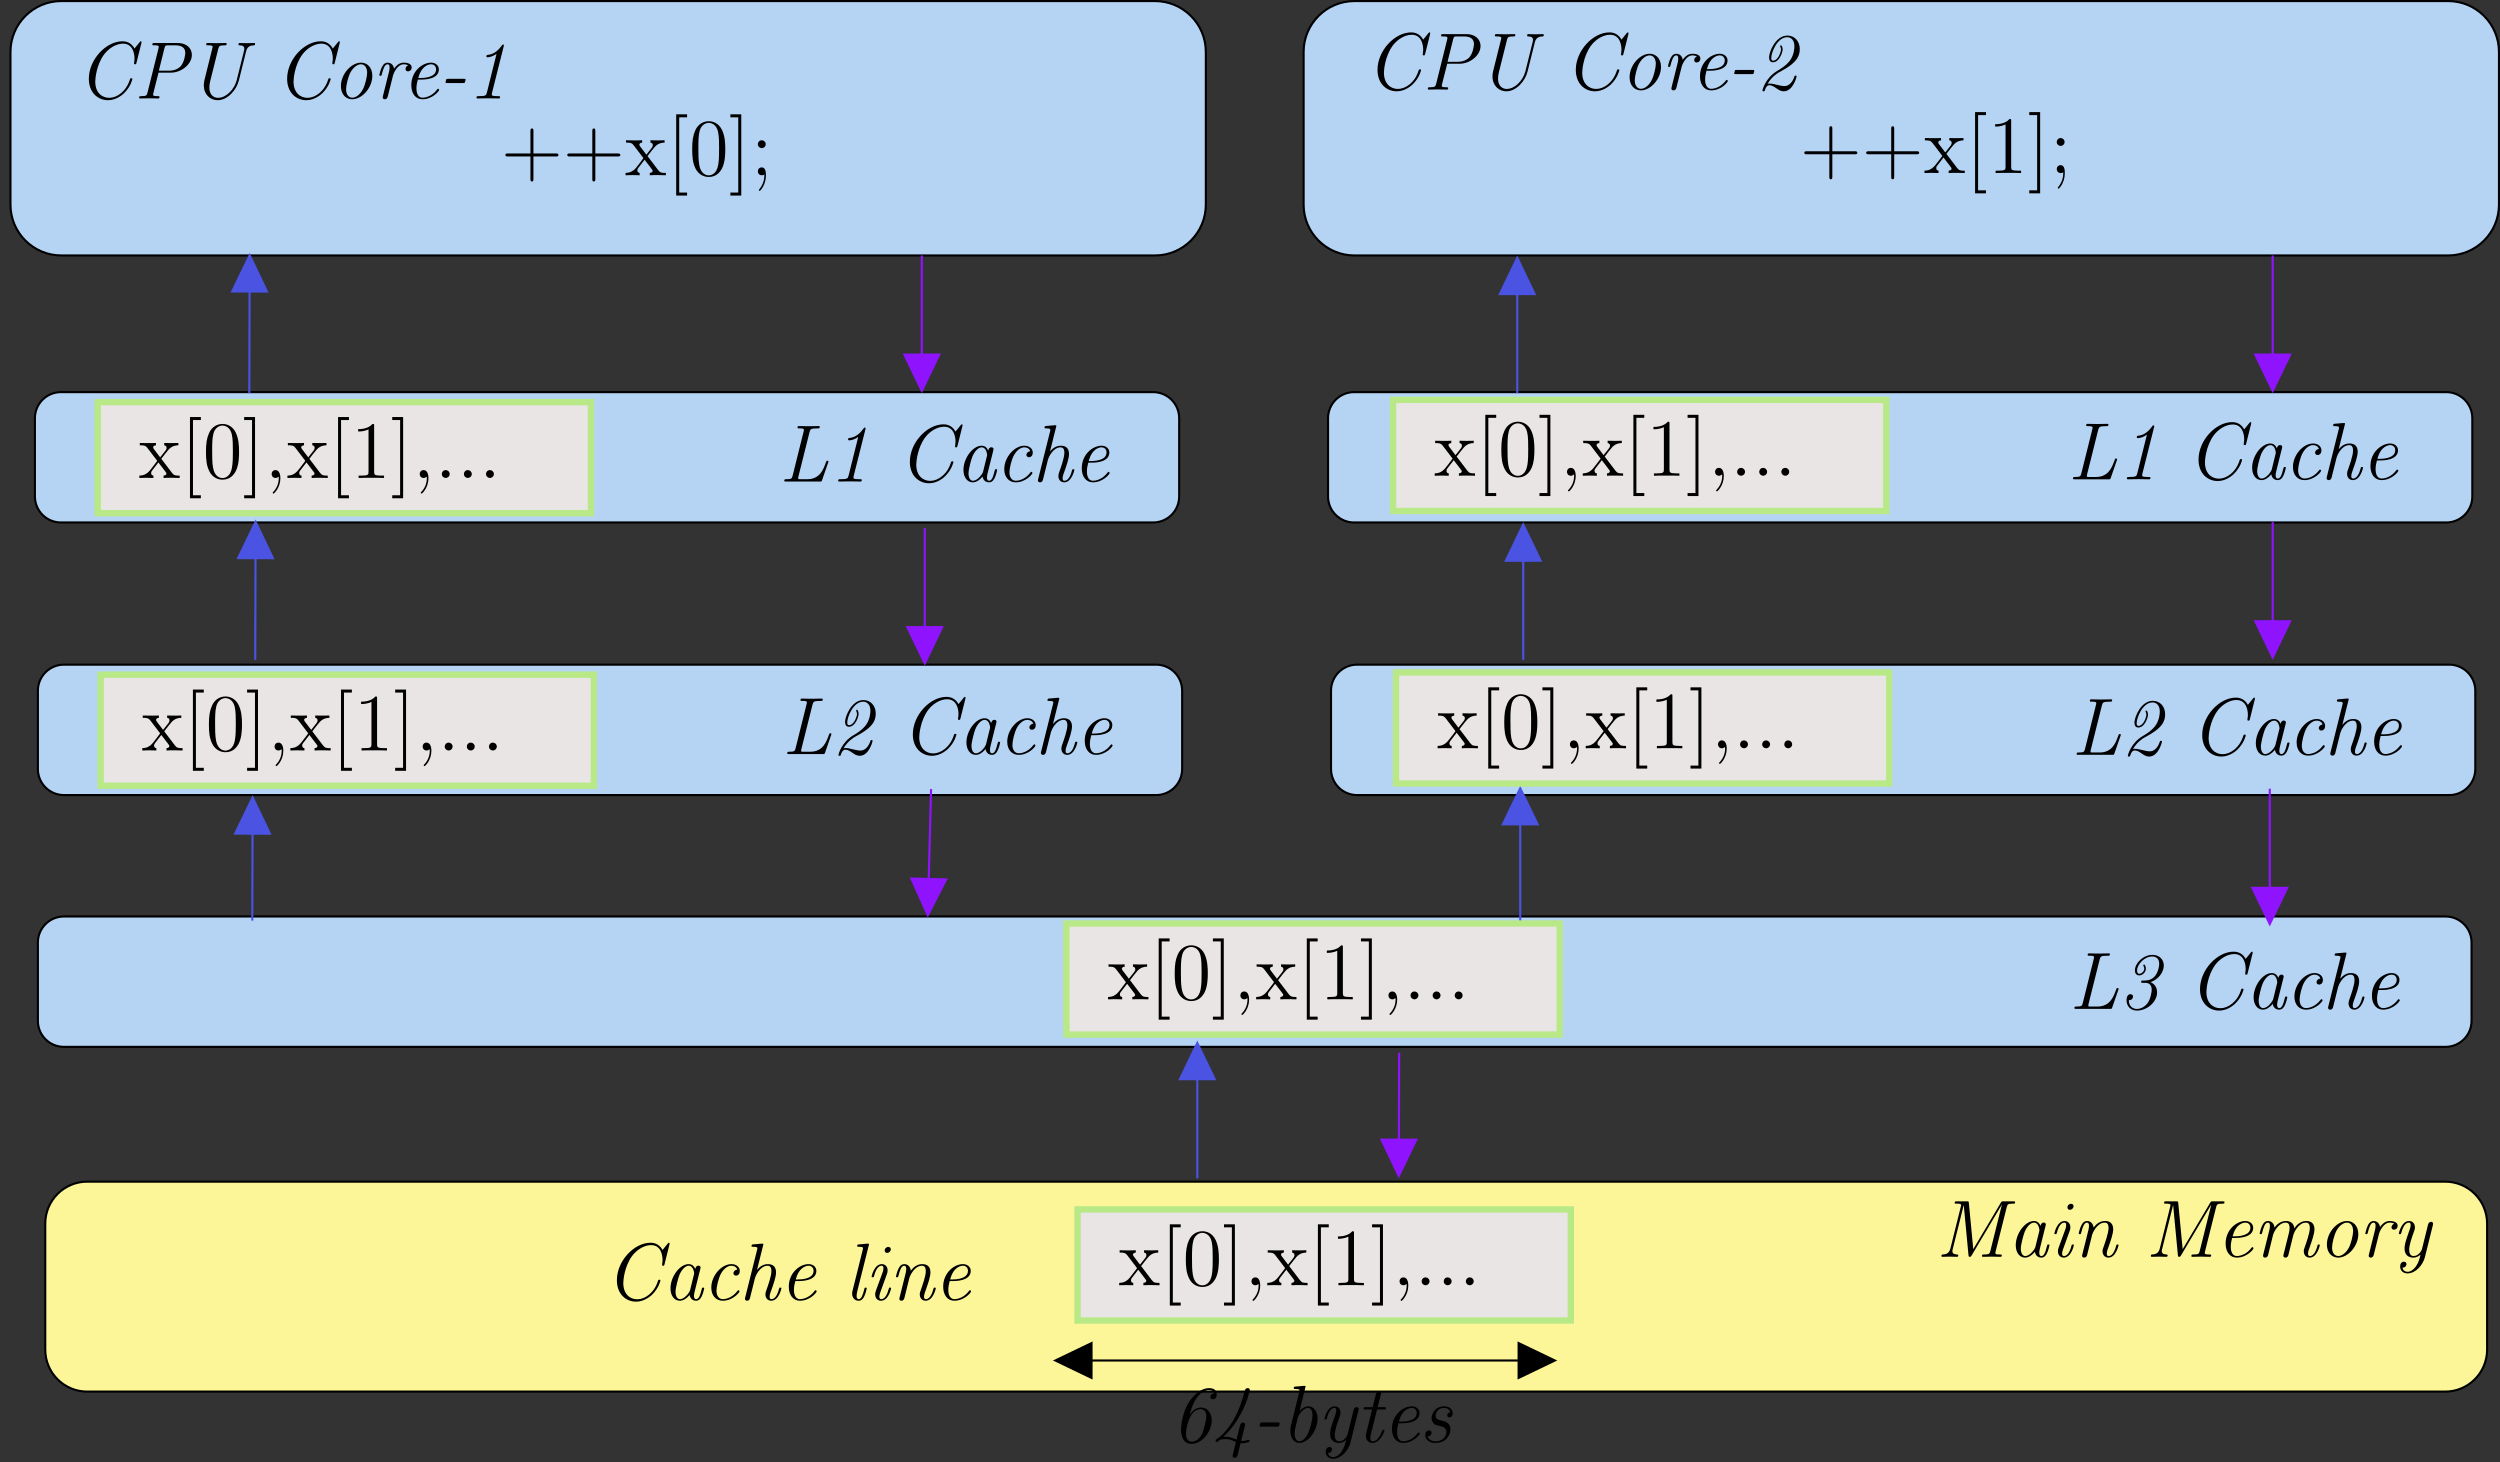
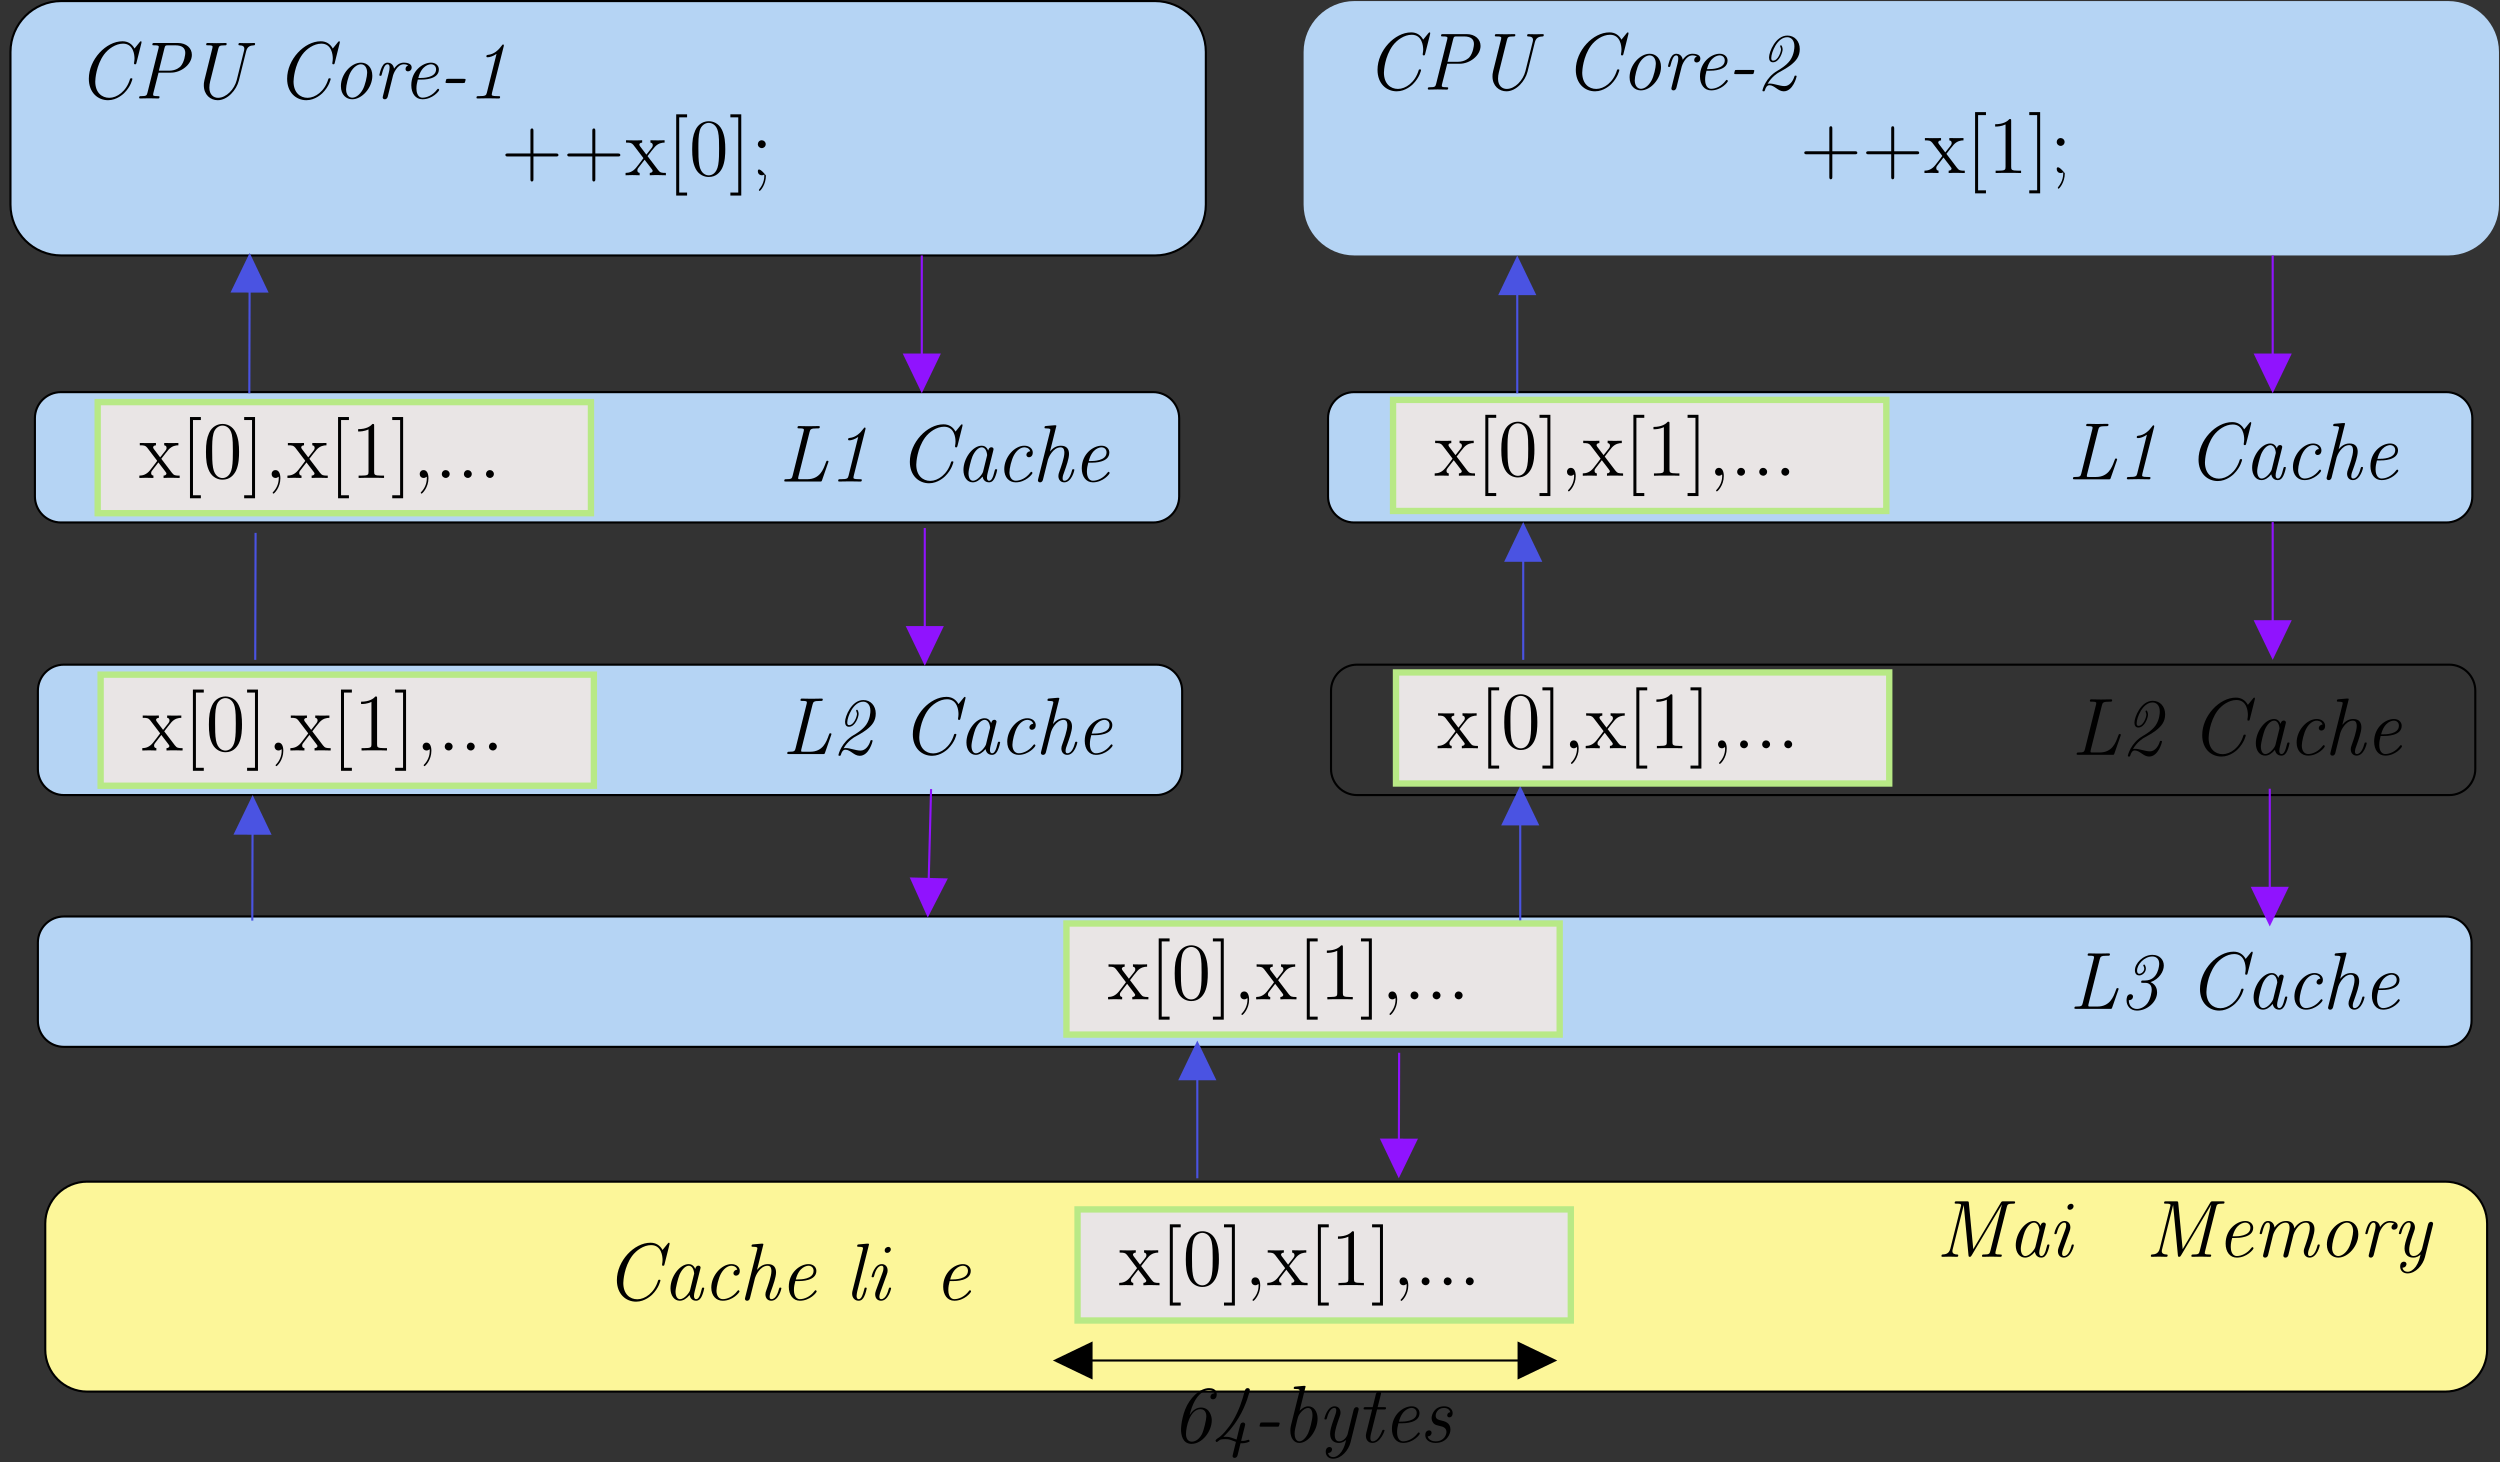
<svg xmlns="http://www.w3.org/2000/svg" xmlns:xlink="http://www.w3.org/1999/xlink" width="882.775pt" height="516.308pt" viewBox="0 0 882.775 516.308">
  <rect x="0" y="0" width="882.775" height="516.308" fill="#333333" stroke="none" />
  <defs>
    <g>
      <g id="glyph-0-0">
        <path d="M 22.812 -19.562 C 22.828 -19.656 22.859 -19.875 22.859 -19.938 C 22.859 -20.203 22.656 -20.203 22.609 -20.203 C 22.547 -20.203 22.438 -20.203 22.234 -19.938 L 20.375 -17.641 C 19.453 -19.328 17.984 -20.203 16.125 -20.203 C 10.328 -20.203 4.25 -13.766 4.25 -6.969 C 4.25 -2.094 7.406 0.609 11.047 0.609 C 14.172 0.609 16.438 -1.641 16.672 -1.844 C 19.156 -4.297 19.625 -6.828 19.625 -6.891 C 19.625 -7.141 19.391 -7.141 19.219 -7.141 C 18.984 -7.141 18.875 -7.109 18.797 -6.859 C 17.5 -2.469 14.141 -0.234 11.469 -0.234 C 8.859 -0.234 6.516 -2.062 6.516 -5.969 C 6.516 -6.766 6.828 -11.672 9.609 -15.516 C 11.078 -17.5 13.688 -19.359 16.328 -19.359 C 20.031 -19.359 20.375 -15.375 20.375 -14.109 C 20.375 -13.688 20.312 -13.031 20.219 -12.594 L 20.219 -12.328 C 20.219 -12.078 20.453 -12.078 20.594 -12.078 C 20.891 -12.078 20.938 -12.109 21.062 -12.562 Z M 22.812 -19.562 " />
      </g>
      <g id="glyph-0-1">
        <path d="M 8.781 -9.125 L 13.172 -9.125 C 16.75 -9.125 20.547 -12.016 20.547 -15.406 C 20.547 -17.781 18.641 -19.594 15.578 -19.594 L 7.375 -19.594 C 6.859 -19.594 6.594 -19.594 6.594 -19.047 C 6.594 -18.766 6.797 -18.766 7.344 -18.766 C 8.062 -18.766 8.859 -18.766 8.859 -18.297 C 8.859 -18.125 8.859 -18.047 8.812 -17.875 L 4.875 -2.062 C 4.625 -1.062 4.453 -0.828 2.703 -0.828 C 2.188 -0.828 1.922 -0.828 1.922 -0.281 C 1.922 0 2.203 0 2.328 0 C 3.328 0 4.391 -0.062 5.422 -0.062 C 6.453 -0.062 7.578 0 8.578 0 C 8.812 0 9.125 0 9.125 -0.547 C 9.125 -0.828 8.891 -0.828 8.469 -0.828 C 6.859 -0.828 6.859 -1.062 6.859 -1.312 L 6.906 -1.75 Z M 10.844 -17.672 C 11.109 -18.766 11.297 -18.766 12.25 -18.766 L 14.75 -18.766 C 17.094 -18.766 18.219 -17.812 18.219 -16.094 C 18.219 -15.578 17.953 -12.875 16.5 -11.281 C 16.375 -11.188 15.125 -9.812 12.5 -9.812 L 8.891 -9.812 Z M 10.844 -17.672 " />
      </g>
      <g id="glyph-0-2">
        <path d="M 20.688 -16.719 C 21.141 -18.531 22.344 -18.703 23.406 -18.766 C 23.531 -18.766 23.844 -18.797 23.844 -19.281 C 23.844 -19.594 23.578 -19.594 23.469 -19.594 C 22.688 -19.594 21.797 -19.531 21 -19.531 C 19.312 -19.531 18.5 -19.594 18.469 -19.594 C 18.281 -19.594 17.953 -19.594 17.953 -19.047 C 17.953 -18.797 18.188 -18.766 18.391 -18.766 C 19.453 -18.734 20.031 -18.422 20.031 -17.562 C 20.031 -17.297 19.969 -16.953 19.906 -16.781 L 17.359 -6.516 C 16.531 -3.219 13.656 -0.234 10.75 -0.234 C 9.125 -0.234 7.688 -1.375 7.688 -3.844 C 7.688 -4.5 7.797 -5.422 7.969 -6.047 L 10.844 -17.562 C 11.109 -18.531 11.281 -18.766 13.047 -18.766 C 13.547 -18.766 13.797 -18.766 13.797 -19.281 C 13.797 -19.594 13.547 -19.594 13.391 -19.594 C 12.391 -19.594 11.328 -19.531 10.297 -19.531 C 9.234 -19.531 8.141 -19.594 7.109 -19.594 C 6.891 -19.594 6.562 -19.594 6.562 -19.047 C 6.562 -18.766 6.766 -18.766 7.312 -18.766 C 8.031 -18.766 8.828 -18.766 8.828 -18.297 C 8.828 -18.125 8.828 -18.047 8.781 -17.875 L 5.969 -6.562 C 5.734 -5.656 5.734 -5.109 5.734 -4.672 C 5.734 -1.297 8.062 0.609 10.641 0.609 C 14.109 0.609 17.266 -2.984 18.109 -6.344 Z M 20.688 -16.719 " />
      </g>
      <g id="glyph-0-3">
        <path d="M 14.25 -8 C 14.25 -10.984 12.422 -12.656 10.266 -12.656 C 6.766 -12.656 3.156 -8.609 3.156 -4.359 C 3.156 -1.266 5.078 0.281 7.141 0.281 C 10.641 0.281 14.25 -3.812 14.25 -8 Z M 7.172 -0.281 C 5.969 -0.281 4.984 -1.312 4.984 -3.266 C 4.984 -4.594 5.688 -7.75 6.625 -9.375 C 7.688 -11.219 9.156 -12.078 10.219 -12.078 C 11.672 -12.078 12.422 -10.734 12.422 -9.094 C 12.422 -7.859 11.734 -4.625 10.812 -3.047 C 9.641 -1 8.172 -0.281 7.172 -0.281 Z M 7.172 -0.281 " />
      </g>
      <g id="glyph-0-4">
        <path d="M 7.234 -8.203 C 7.312 -8.547 8.609 -12.078 11.016 -12.078 C 11.156 -12.078 11.969 -12.078 12.594 -11.672 C 12.156 -11.562 11.625 -11.125 11.625 -10.406 C 11.625 -9.812 12.078 -9.578 12.5 -9.578 C 13.031 -9.578 13.797 -9.953 13.797 -10.984 C 13.797 -12.453 11.844 -12.656 11.047 -12.656 C 9.719 -12.656 8.641 -12.016 7.578 -10.531 C 7.312 -12.219 6.078 -12.656 5.312 -12.656 C 4.641 -12.656 3.906 -12.359 3.297 -11.125 C 2.75 -10.062 2.375 -8.344 2.375 -8.297 C 2.375 -8.062 2.531 -8 2.781 -8 C 3.094 -8 3.125 -8.031 3.297 -8.688 C 3.734 -10.391 4.281 -12.078 5.25 -12.078 C 6 -12.078 6 -11.25 6 -10.906 C 6 -10.359 5.875 -9.719 5.766 -9.328 L 3.672 -0.953 C 3.562 -0.547 3.562 -0.516 3.562 -0.406 C 3.562 -0.062 3.781 0.281 4.297 0.281 C 4.969 0.281 5.25 -0.266 5.359 -0.719 Z M 7.234 -8.203 " />
      </g>
      <g id="glyph-0-5">
        <path d="M 6.594 -6.656 C 7.609 -6.656 13 -6.656 13 -10.266 C 13 -11.562 11.938 -12.656 10.234 -12.656 C 7.266 -12.656 3.266 -9.719 3.266 -4.672 C 3.266 -1.781 4.766 0.281 7.203 0.281 C 10.75 0.281 13.109 -2.609 13.109 -3.016 C 13.109 -3.219 12.875 -3.438 12.703 -3.438 C 12.625 -3.438 12.594 -3.406 12.359 -3.156 C 10.844 -1.094 8.688 -0.281 7.234 -0.281 C 5.328 -0.281 5.078 -2.547 5.078 -3.469 C 5.078 -4.734 5.281 -5.531 5.562 -6.656 Z M 5.734 -7.234 C 6.891 -11.797 9.703 -12.078 10.219 -12.078 C 11.359 -12.078 12.016 -11.281 12.016 -10.297 C 12.016 -7.234 7.266 -7.234 6.344 -7.234 Z M 5.734 -7.234 " />
      </g>
      <g id="glyph-0-6">
        <path d="M 8.578 -5.453 C 9.156 -5.453 9.203 -5.453 9.297 -5.766 C 9.359 -5.938 9.531 -6.484 9.531 -6.656 C 9.531 -6.938 9.297 -6.938 8.828 -6.938 L 3.391 -6.938 C 2.812 -6.938 2.75 -6.938 2.672 -6.625 C 2.609 -6.453 2.438 -5.906 2.438 -5.734 C 2.438 -5.453 2.672 -5.453 3.125 -5.453 Z M 8.578 -5.453 " />
      </g>
      <g id="glyph-0-7">
        <path d="M 12.938 -18.391 C 12.969 -18.5 13 -18.672 13 -18.797 C 13 -18.906 12.906 -19.078 12.703 -19.078 C 12.562 -19.078 12.531 -19.047 12.281 -18.703 C 11.078 -17.047 9.5 -15.609 7.406 -15.406 C 7.062 -15.344 6.828 -15.344 6.828 -14.859 C 6.828 -14.625 6.969 -14.547 7.234 -14.547 C 8.031 -14.547 9.234 -14.922 10.406 -15.75 L 7 -2.062 C 6.766 -1.094 6.516 -0.828 4.328 -0.828 L 4.109 -0.828 C 3.578 -0.828 3.328 -0.828 3.328 -0.281 C 3.328 0 3.578 0 3.781 0 C 4.969 0 6.203 -0.062 7.406 -0.062 C 8.641 -0.062 9.891 0 11.109 0 C 11.359 0 11.672 0 11.672 -0.516 C 11.672 -0.828 11.469 -0.828 10.984 -0.828 L 10.75 -0.828 C 8.719 -0.828 8.719 -1.094 8.719 -1.438 C 8.719 -1.469 8.719 -1.641 8.828 -2.062 Z M 12.938 -18.391 " />
      </g>
      <g id="glyph-0-8">
        <path d="M 10.125 -7.172 C 10.844 -7.578 11.531 -8.062 12.219 -8.547 C 14.203 -10.062 15.547 -11.672 15.547 -14.312 C 15.547 -17.062 13.734 -19.078 11.188 -19.078 C 6.969 -19.078 4.703 -13.25 4.703 -11.391 C 4.703 -10.438 5.078 -9.641 6.078 -9.641 C 8.344 -9.641 9.5 -13.172 9.5 -14.172 C 9.5 -14.781 9.203 -15.656 8.922 -15.656 C 8.812 -15.656 8.609 -15.547 8.609 -15.375 C 8.609 -15.312 8.609 -15.266 8.688 -15.125 C 8.891 -14.688 8.922 -14.25 8.922 -14.172 C 8.922 -13.375 7.922 -10.219 6.109 -10.219 C 5.562 -10.219 5.484 -10.672 5.484 -11.156 C 5.484 -13.078 7.578 -18.5 11.109 -18.5 C 12.391 -18.5 13.656 -17.562 13.656 -15.297 C 13.656 -14.797 13.594 -12.422 12.141 -10.328 C 10.781 -8.469 8.469 -7.109 7.719 -6.688 C 3.406 -4.188 2.375 0.094 2.375 0.344 C 2.375 0.609 2.609 0.609 2.781 0.609 C 3.094 0.609 3.125 0.547 3.234 0.234 C 3.5 -0.688 3.953 -1.547 4.812 -1.547 C 5.734 -1.547 6.484 -1 7.312 -0.438 C 8.094 0.109 8.891 0.609 9.891 0.609 C 13.172 0.609 14.438 -4.453 14.438 -4.672 C 14.438 -4.938 14.172 -4.938 14.062 -4.938 C 13.719 -4.938 13.719 -4.875 13.594 -4.469 C 13.141 -3.016 11.938 -1.234 10.188 -1.234 C 9.328 -1.234 8.312 -1.484 7.625 -1.656 C 6.453 -1.953 5.688 -2.125 4.938 -2.125 C 4.797 -2.125 4.422 -2.125 4.188 -2.031 C 5.656 -4.641 7.922 -5.906 7.953 -5.938 Z M 10.125 -7.172 " />
      </g>
      <g id="glyph-0-9">
        <path d="M 10.812 -17.438 C 11.078 -18.5 11.281 -18.766 13.453 -18.766 L 13.656 -18.766 C 14.141 -18.766 14.438 -18.766 14.438 -19.281 C 14.438 -19.594 14.203 -19.594 13.969 -19.594 C 12.828 -19.594 11.625 -19.531 10.469 -19.531 C 9.359 -19.531 8.203 -19.594 7.109 -19.594 C 6.891 -19.594 6.562 -19.594 6.562 -19.047 C 6.562 -18.766 6.766 -18.766 7.312 -18.766 C 8.031 -18.766 8.828 -18.766 8.828 -18.297 C 8.828 -18.125 8.828 -18.047 8.781 -17.875 L 4.844 -2.062 C 4.594 -1.062 4.422 -0.828 2.672 -0.828 C 2.156 -0.828 1.891 -0.828 1.891 -0.281 C 1.891 0 2.125 0 2.578 0 L 14.438 0 C 15.031 0 15.062 0 15.234 -0.484 L 17.406 -6.719 C 17.438 -6.797 17.5 -6.969 17.5 -7.062 C 17.5 -7.266 17.328 -7.344 17.125 -7.344 C 16.812 -7.344 16.781 -7.312 16.531 -6.594 C 15.688 -4.25 14.453 -0.828 10.016 -0.828 L 7.656 -0.828 C 6.828 -0.828 6.797 -0.859 6.797 -1.172 C 6.797 -1.406 6.859 -1.641 6.906 -1.844 Z M 10.812 -17.438 " />
      </g>
      <g id="glyph-0-10">
        <path d="M 13.625 -10.953 C 13.719 -11.281 13.719 -11.359 13.719 -11.422 C 13.719 -11.734 13.484 -12.109 12.969 -12.109 C 12.047 -12.109 11.844 -10.984 11.844 -10.984 L 11.812 -10.953 C 11.281 -12.312 10.297 -12.656 9.531 -12.656 C 6.391 -12.656 3.094 -8.266 3.094 -4.078 C 3.094 -1.516 4.453 0.281 6.391 0.281 C 7.578 0.281 8.75 -0.453 9.844 -1.75 C 10.156 0 11.453 0.281 12.109 0.281 C 13.219 0.281 13.797 -0.547 14.172 -1.375 C 14.656 -2.375 15 -4.016 15 -4.109 C 15 -4.359 14.75 -4.359 14.625 -4.359 C 14.281 -4.359 14.25 -4.328 14.078 -3.672 C 13.516 -1.297 12.969 -0.281 12.156 -0.281 C 11.531 -0.281 11.391 -0.891 11.391 -1.438 C 11.391 -1.859 11.5 -2.531 11.625 -2.953 Z M 10.016 -3.469 C 9.844 -2.719 8.125 -0.281 6.453 -0.281 C 4.938 -0.281 4.875 -2.531 4.875 -2.875 C 4.875 -4.297 5.797 -7.688 6.25 -8.828 C 7 -10.609 8.297 -12.078 9.531 -12.078 C 11.25 -12.078 11.453 -9.531 11.453 -9.328 C 11.453 -9.297 11.359 -8.984 11.359 -8.922 Z M 10.016 -3.469 " />
      </g>
      <g id="glyph-0-11">
        <path d="M 12.328 -10.703 C 11.625 -10.672 10.984 -10.125 10.984 -9.438 C 10.984 -8.719 11.625 -8.578 11.875 -8.578 C 12.156 -8.578 13.219 -8.75 13.219 -10.234 C 13.219 -11.594 12.016 -12.656 10.266 -12.656 C 6.766 -12.656 3.156 -8.609 3.156 -4.359 C 3.156 -1.438 4.906 0.281 7.203 0.281 C 10.75 0.281 13.109 -2.609 13.109 -3.016 C 13.109 -3.219 12.875 -3.438 12.703 -3.438 C 12.625 -3.438 12.594 -3.406 12.359 -3.156 C 10.844 -1.094 8.688 -0.281 7.234 -0.281 C 5.766 -0.281 4.984 -1.578 4.984 -3.266 C 4.984 -4.594 5.688 -7.75 6.625 -9.375 C 7.609 -11.109 9.016 -12.078 10.234 -12.078 C 10.406 -12.078 11.938 -12.078 12.328 -10.703 Z M 12.328 -10.703 " />
      </g>
      <g id="glyph-0-12">
        <path d="M 8.547 -19.25 C 8.609 -19.422 8.641 -19.531 8.641 -19.625 C 8.641 -19.875 8.438 -19.906 7.969 -19.875 L 5.109 -19.625 C 4.703 -19.594 4.453 -19.562 4.453 -19.047 C 4.453 -18.766 4.672 -18.766 5.078 -18.766 C 6.516 -18.766 6.516 -18.5 6.516 -18.219 C 6.516 -18.109 6.453 -17.812 6.422 -17.703 L 2.234 -0.953 C 2.156 -0.578 2.125 -0.516 2.125 -0.438 C 2.125 -0.062 2.375 0.281 2.875 0.281 C 3.672 0.281 3.844 -0.453 3.906 -0.656 L 5.688 -7.781 C 5.859 -8.438 7.406 -12.078 10.156 -12.078 C 11.469 -12.078 11.469 -10.641 11.469 -10.156 C 11.469 -8.375 10.219 -4.938 9.719 -3.531 C 9.469 -2.812 9.359 -2.547 9.359 -1.953 C 9.359 -0.578 10.234 0.281 11.422 0.281 C 14.078 0.281 15 -3.984 15 -4.109 C 15 -4.359 14.75 -4.359 14.625 -4.359 C 14.281 -4.359 14.25 -4.281 14.141 -3.844 C 13.891 -2.875 13.109 -0.281 11.5 -0.281 C 11.078 -0.281 10.844 -0.484 10.844 -1.141 C 10.844 -1.844 11.156 -2.719 11.391 -3.297 C 12.141 -5.391 13.109 -8.062 13.109 -9.719 C 13.109 -11.25 12.453 -12.656 10.234 -12.656 C 8.406 -12.656 7.203 -11.594 6.391 -10.609 Z M 8.547 -19.25 " />
      </g>
      <g id="glyph-0-13">
        <path d="M 25.078 -17.562 C 25.328 -18.531 25.5 -18.766 27.281 -18.766 C 27.766 -18.766 28.031 -18.766 28.031 -19.281 C 28.031 -19.594 27.828 -19.594 27.344 -19.594 L 23.984 -19.594 C 23.375 -19.594 23.297 -19.594 23 -19.141 L 13.25 -2.703 L 11.703 -18.938 C 11.641 -19.562 11.625 -19.594 10.938 -19.594 L 7.453 -19.594 C 6.938 -19.594 6.688 -19.594 6.688 -19.047 C 6.688 -18.766 6.891 -18.766 7.438 -18.766 C 8.141 -18.766 8.953 -18.766 8.953 -18.297 C 8.953 -18.125 8.953 -18.047 8.891 -17.875 L 5.156 -2.875 C 4.672 -0.953 3.297 -0.891 2.438 -0.828 C 2.297 -0.828 2.016 -0.797 2.016 -0.281 C 2.016 -0.031 2.234 0 2.359 0 C 3.156 0 4.047 -0.062 4.875 -0.062 C 5.734 -0.062 6.625 0 7.453 0 C 7.625 0 7.953 0 7.953 -0.547 C 7.953 -0.797 7.719 -0.828 7.547 -0.828 C 6.688 -0.859 5.875 -1.062 5.875 -2.031 C 5.875 -2.297 6 -2.703 6 -2.719 L 9.875 -18.25 L 9.891 -18.25 L 11.562 -0.625 C 11.625 -0.094 11.672 0 12.016 0 C 12.359 0 12.453 -0.141 12.688 -0.516 L 23.328 -18.422 L 23.359 -18.422 L 19.281 -2.062 C 19.016 -1.062 18.844 -0.828 17.094 -0.828 C 16.578 -0.828 16.328 -0.828 16.328 -0.281 C 16.328 0 16.609 0 16.703 0 C 17.672 0 18.703 -0.062 19.703 -0.062 C 20.734 -0.062 21.797 0 22.812 0 C 23 0 23.328 0 23.328 -0.547 C 23.328 -0.828 23.094 -0.828 22.656 -0.828 C 21.062 -0.828 21.062 -1.062 21.062 -1.312 C 21.062 -1.547 21.078 -1.688 21.109 -1.75 Z M 25.078 -17.562 " />
      </g>
      <g id="glyph-0-14">
        <path d="M 9.156 -17.875 C 9.156 -18.422 8.75 -18.734 8.266 -18.734 C 7.75 -18.734 7 -18.281 7 -17.469 C 7 -16.844 7.453 -16.609 7.891 -16.609 C 8.469 -16.609 9.156 -17.125 9.156 -17.875 Z M 3.875 -3.234 C 3.641 -2.609 3.641 -2.234 3.641 -1.984 C 3.641 -0.312 4.766 0.281 5.703 0.281 C 8.344 0.281 9.266 -3.984 9.266 -4.109 C 9.266 -4.359 9.016 -4.359 8.891 -4.359 C 8.547 -4.359 8.516 -4.281 8.406 -3.844 C 8.141 -2.875 7.406 -0.281 5.766 -0.281 C 5.453 -0.281 5.109 -0.438 5.109 -1.125 C 5.109 -1.859 5.516 -2.891 6.031 -4.297 L 7.719 -8.953 C 7.969 -9.672 8.031 -9.891 8.031 -10.406 C 8.031 -11.875 7.078 -12.656 5.969 -12.656 C 3.328 -12.656 2.375 -8.406 2.375 -8.266 C 2.375 -8 2.641 -8 2.781 -8 C 3.125 -8 3.156 -8.094 3.266 -8.484 C 3.5 -9.406 4.25 -12.078 5.906 -12.078 C 6.547 -12.078 6.547 -11.531 6.547 -11.219 C 6.547 -10.469 6.375 -9.984 6.172 -9.469 Z M 3.875 -3.234 " />
      </g>
      <g id="glyph-0-15">
-         <path d="M 7.109 -7.781 C 7.281 -8.406 8.828 -12.078 11.594 -12.078 C 12.906 -12.078 12.906 -10.641 12.906 -10.156 C 12.906 -8.375 11.641 -4.938 11.156 -3.531 C 10.906 -2.812 10.781 -2.547 10.781 -1.953 C 10.781 -0.578 11.672 0.281 12.859 0.281 C 15.516 0.281 16.438 -3.984 16.438 -4.109 C 16.438 -4.359 16.188 -4.359 16.062 -4.359 C 15.719 -4.359 15.688 -4.281 15.578 -3.844 C 15.312 -2.875 14.547 -0.281 12.938 -0.281 C 12.5 -0.281 12.281 -0.484 12.281 -1.141 C 12.281 -1.844 12.594 -2.719 12.828 -3.297 C 13.562 -5.391 14.547 -8.062 14.547 -9.719 C 14.547 -11.25 13.891 -12.656 11.672 -12.656 C 9.891 -12.656 8.547 -11.625 7.609 -10.328 C 7.516 -11.625 6.625 -12.656 5.312 -12.656 C 4.641 -12.656 3.906 -12.359 3.297 -11.125 C 2.75 -10.062 2.375 -8.344 2.375 -8.297 C 2.375 -8.062 2.531 -8 2.781 -8 C 3.094 -8 3.125 -8.031 3.297 -8.688 C 3.734 -10.391 4.281 -12.078 5.25 -12.078 C 6 -12.078 6 -11.25 6 -10.906 C 6 -10.359 5.875 -9.719 5.766 -9.328 L 3.672 -0.953 C 3.562 -0.547 3.562 -0.516 3.562 -0.406 C 3.562 -0.062 3.781 0.281 4.297 0.281 C 4.969 0.281 5.25 -0.234 5.359 -0.719 Z M 7.109 -7.781 " />
-       </g>
+         </g>
      <g id="glyph-0-16">
        <path d="M 14.281 -7.781 C 14.453 -8.438 16 -12.078 18.766 -12.078 C 20.078 -12.078 20.078 -10.641 20.078 -10.156 C 20.078 -8.375 18.812 -4.938 18.328 -3.531 C 18.078 -2.812 17.953 -2.547 17.953 -1.953 C 17.953 -0.578 18.844 0.281 20.031 0.281 C 22.688 0.281 23.609 -3.984 23.609 -4.109 C 23.609 -4.359 23.359 -4.359 23.234 -4.359 C 22.891 -4.359 22.859 -4.281 22.75 -3.844 C 22.484 -2.875 21.719 -0.281 20.109 -0.281 C 19.672 -0.281 19.453 -0.484 19.453 -1.141 C 19.453 -1.844 19.766 -2.719 20 -3.297 C 20.734 -5.391 21.719 -8.062 21.719 -9.719 C 21.719 -11.25 21.062 -12.656 18.844 -12.656 C 17.062 -12.656 15.641 -11.625 14.609 -10.047 C 14.438 -11.984 13.078 -12.656 11.703 -12.656 C 10.047 -12.656 8.641 -11.766 7.609 -10.328 C 7.516 -11.625 6.625 -12.656 5.312 -12.656 C 4.641 -12.656 3.906 -12.359 3.297 -11.125 C 2.75 -10.062 2.375 -8.344 2.375 -8.297 C 2.375 -8.062 2.531 -8 2.781 -8 C 3.094 -8 3.125 -8.031 3.297 -8.688 C 3.734 -10.391 4.281 -12.078 5.25 -12.078 C 6 -12.078 6 -11.25 6 -10.906 C 6 -10.359 5.875 -9.719 5.766 -9.328 L 3.672 -0.953 C 3.562 -0.547 3.562 -0.516 3.562 -0.406 C 3.562 -0.062 3.781 0.281 4.297 0.281 C 4.641 0.281 5.109 0.094 5.312 -0.484 C 5.359 -0.781 6.453 -5.078 6.625 -5.797 C 6.766 -6.422 6.938 -7.031 7.078 -7.656 C 7.375 -8.719 8.953 -12.078 11.625 -12.078 C 12.938 -12.078 12.938 -10.609 12.938 -10.156 C 12.938 -9.578 12.828 -8.953 12.703 -8.438 L 10.812 -0.859 C 10.734 -0.547 10.734 -0.453 10.734 -0.406 C 10.734 -0.094 10.953 0.281 11.469 0.281 C 12.141 0.281 12.422 -0.234 12.531 -0.719 Z M 14.281 -7.781 " />
      </g>
      <g id="glyph-0-17">
        <path d="M 14.375 -11.109 C 14.484 -11.5 14.484 -11.562 14.484 -11.672 C 14.484 -12.109 14.141 -12.359 13.766 -12.359 C 12.969 -12.359 12.766 -11.641 12.656 -11.25 L 10.562 -2.781 C 10.328 -1.891 9.188 -0.281 7.578 -0.281 C 6.281 -0.281 6.031 -1.578 6.031 -2.531 C 6.031 -4.25 7.031 -6.969 7.688 -8.812 C 7.922 -9.469 8.062 -9.844 8.062 -10.406 C 8.062 -11.562 7.375 -12.656 5.969 -12.656 C 3.359 -12.656 2.375 -8.438 2.375 -8.266 C 2.375 -8 2.641 -8 2.781 -8 C 3.125 -8 3.156 -8.094 3.266 -8.484 C 3.5 -9.359 4.25 -12.078 5.906 -12.078 C 6.25 -12.078 6.562 -11.938 6.562 -11.25 C 6.562 -10.531 6.281 -9.781 5.688 -8.125 C 4.766 -5.562 4.391 -4.109 4.391 -2.984 C 4.391 -0.406 6.078 0.281 7.484 0.281 C 8.719 0.281 9.578 -0.344 10.047 -0.797 C 9.75 0.453 9.406 1.922 8.406 3.391 C 7.484 4.672 6.453 5.281 5.453 5.281 C 4.672 5.281 3.875 4.906 3.672 3.844 C 5.047 3.781 5.078 2.609 5.078 2.547 C 5.078 2.125 4.766 1.719 4.188 1.719 C 3.984 1.719 2.844 1.781 2.844 3.438 C 2.844 4.906 3.953 5.859 5.422 5.859 C 8.406 5.859 10.906 2.812 11.594 0.094 Z M 14.375 -11.109 " />
      </g>
      <g id="glyph-0-18">
        <path d="M 6.422 -9.578 C 8.406 -17.812 12.312 -18.391 13.25 -18.391 C 14.109 -18.391 14.953 -18.125 15.172 -17.234 C 13.766 -17.188 13.766 -16 13.766 -15.953 C 13.766 -15.406 14.172 -15.125 14.656 -15.125 C 14.797 -15.125 16 -15.125 16 -16.891 C 16 -18.672 14.484 -19.078 13.312 -19.078 C 11.641 -19.078 9.016 -18.188 6.391 -14.438 C 3.938 -10.906 3.391 -5.969 3.391 -4.469 C 3.391 -2.609 3.906 0.609 7.109 0.609 C 10.781 0.609 14.25 -3.672 14.25 -7.797 C 14.25 -8.922 13.625 -12.219 10.406 -12.219 C 8.484 -12.219 7.234 -10.812 6.422 -9.578 Z M 7.203 -0.172 C 5.703 -0.172 5.141 -1.516 5.141 -2.875 C 5.141 -5.391 6.547 -11.641 10.266 -11.641 C 12.328 -11.641 12.328 -9.438 12.328 -9.062 C 12.328 -7.969 11.5 -4.359 10.781 -2.844 C 10.609 -2.531 9.406 -0.172 7.203 -0.172 Z M 7.203 -0.172 " />
      </g>
      <g id="glyph-0-19">
        <path d="M 11.594 -5.703 C 11.672 -6.047 11.703 -6.141 11.703 -6.219 C 11.703 -6.656 11.359 -6.938 10.953 -6.938 C 10.75 -6.938 10.297 -6.828 10.062 -6.422 C 9.875 -6 8.891 -1.844 8.656 -0.922 C 8.297 -1.062 7.312 -1.438 6.906 -1.547 C 5.906 -1.891 5.453 -1.891 4.797 -1.891 C 4.297 -1.891 4.25 -1.891 3.984 -1.859 C 5.391 -3.234 7.203 -5.016 9.328 -8.516 C 12.141 -13.078 13.344 -18.109 13.344 -18.391 C 13.344 -18.672 13.141 -19.078 12.594 -19.078 C 11.797 -19.078 11.625 -18.359 11.5 -17.922 C 10.703 -14.922 9.609 -11.328 7.406 -7.578 C 5.766 -4.797 3.328 -2.094 2.031 -1.375 C 1.656 -1.172 1.234 -0.75 1.234 -0.484 C 1.234 -0.406 1.469 -0.031 1.641 -0.031 C 1.812 -0.031 2.188 -0.344 2.531 -0.625 C 2.781 -0.828 3.062 -1.062 4.703 -1.062 C 5.328 -1.062 5.766 -1.062 6.766 -0.719 C 7.547 -0.453 6.734 -0.719 8.438 -0.094 L 7.484 3.781 C 7.375 4.125 7.234 4.734 7.234 4.875 C 7.234 5.188 7.453 5.562 7.969 5.562 C 8.516 5.562 8.891 5.156 9.031 4.562 L 10.062 0.375 C 10.234 0.406 10.5 0.406 10.672 0.406 C 11.562 0.406 13.281 0 13.281 -0.375 C 13.281 -0.484 13.078 -0.859 12.875 -0.859 C 12.797 -0.859 12.797 -0.828 12.625 -0.781 C 12.141 -0.609 11.531 -0.438 10.781 -0.438 C 10.641 -0.438 10.406 -0.438 10.266 -0.453 Z M 11.594 -5.703 " />
      </g>
      <g id="glyph-0-20">
        <path d="M 8.547 -19.25 C 8.609 -19.453 8.641 -19.531 8.641 -19.625 C 8.641 -19.875 8.438 -19.906 7.969 -19.875 L 5.109 -19.625 C 4.703 -19.594 4.453 -19.562 4.453 -19.047 C 4.453 -18.766 4.672 -18.766 5.078 -18.766 C 6.516 -18.766 6.516 -18.5 6.516 -18.219 C 6.516 -18.078 6.453 -17.875 6.422 -17.734 L 3.531 -6.109 C 3.266 -5.078 3.266 -4.328 3.266 -4.016 C 3.266 -1.297 4.641 0.281 6.422 0.281 C 9.641 0.281 12.875 -4.188 12.875 -8.297 C 12.875 -10.781 11.562 -12.656 9.578 -12.656 C 8.141 -12.656 6.969 -11.5 6.516 -11.047 Z M 6.453 -0.281 C 5.156 -0.281 4.766 -1.844 4.766 -3.047 C 4.766 -4.156 5.078 -5.312 5.703 -7.891 C 5.797 -8.172 5.859 -8.469 5.938 -8.75 C 6.219 -9.875 7.969 -12.078 9.5 -12.078 C 10.531 -12.078 11.078 -11.016 11.078 -9.5 C 11.078 -7.891 10.094 -4.297 9.531 -3.094 C 8.516 -1.094 7.344 -0.281 6.453 -0.281 Z M 6.453 -0.281 " />
      </g>
      <g id="glyph-0-21">
        <path d="M 7.344 -11.531 L 9.719 -11.531 C 10.219 -11.531 10.5 -11.531 10.5 -12.047 C 10.5 -12.359 10.297 -12.359 9.812 -12.359 L 7.547 -12.359 L 8.688 -16.875 C 8.719 -16.922 8.75 -17.188 8.75 -17.234 C 8.75 -17.5 8.547 -17.922 8 -17.922 C 7.281 -17.922 7.031 -17.297 6.906 -16.875 L 5.797 -12.359 L 3.359 -12.359 C 2.844 -12.359 2.578 -12.359 2.578 -11.812 C 2.578 -11.531 2.812 -11.531 3.266 -11.531 L 5.594 -11.531 L 3.531 -3.266 C 3.391 -2.703 3.391 -2.359 3.391 -2.234 C 3.391 -0.922 4.156 0.281 5.734 0.281 C 8.547 0.281 9.984 -3.953 9.984 -4.109 C 9.984 -4.359 9.719 -4.359 9.609 -4.359 C 9.297 -4.359 9.266 -4.297 9.125 -3.984 C 8.781 -3.094 7.656 -0.281 5.797 -0.281 C 5.359 -0.281 4.969 -0.484 4.969 -1.438 C 4.969 -1.859 5.078 -2.531 5.188 -2.953 Z M 7.344 -11.531 " />
      </g>
      <g id="glyph-0-22">
        <path d="M 10.953 -10.562 C 9.922 -10.438 9.875 -9.578 9.875 -9.469 C 9.875 -9.156 10.062 -8.75 10.641 -8.75 C 11.297 -8.75 11.797 -9.266 11.797 -10.234 C 11.797 -11.562 10.641 -12.656 8.812 -12.656 C 5.359 -12.656 4.359 -9.719 4.359 -8.484 C 4.359 -7.438 4.906 -6.828 5.156 -6.547 C 5.656 -6.078 6.203 -5.938 7.438 -5.656 C 8.141 -5.516 9.609 -5.156 9.609 -3.578 C 9.609 -2.812 8.922 -0.281 5.766 -0.281 C 4.734 -0.281 3.297 -0.688 2.984 -2.031 C 4.359 -2.094 4.359 -3.266 4.359 -3.328 C 4.359 -3.938 3.844 -4.156 3.469 -4.156 C 3.234 -4.156 2.125 -4.047 2.125 -2.469 C 2.125 -0.719 3.766 0.281 5.734 0.281 C 9.75 0.281 11.016 -2.891 11.016 -4.453 C 11.016 -6.906 8.984 -7.375 7.609 -7.688 C 6.828 -7.859 5.797 -8.094 5.797 -9.375 C 5.797 -10.125 6.422 -12.078 8.75 -12.078 C 9.922 -12.078 10.75 -11.469 10.953 -10.562 Z M 10.953 -10.562 " />
      </g>
      <g id="glyph-0-23">
        <path d="M 8.547 -19.25 C 8.578 -19.422 8.641 -19.531 8.641 -19.625 C 8.641 -19.875 8.438 -19.906 7.969 -19.875 L 5.109 -19.625 C 4.703 -19.594 4.453 -19.562 4.453 -19.047 C 4.453 -18.766 4.672 -18.766 5.078 -18.766 C 6.516 -18.766 6.516 -18.5 6.516 -18.219 C 6.516 -18.109 6.453 -17.812 6.422 -17.703 L 2.812 -3.234 C 2.75 -2.984 2.672 -2.672 2.672 -2.234 C 2.672 -0.719 3.641 0.281 4.969 0.281 C 5.938 0.281 6.516 -0.375 6.906 -1.172 C 7.438 -2.125 7.828 -3.984 7.828 -4.078 C 7.828 -4.359 7.609 -4.359 7.453 -4.359 C 7.344 -4.359 7.141 -4.359 7.078 -4.188 C 7.062 -4.109 6.938 -3.672 6.859 -3.406 C 6.484 -2.016 6 -0.281 5.016 -0.281 C 4.391 -0.281 4.25 -0.891 4.25 -1.438 C 4.25 -1.812 4.391 -2.609 4.469 -2.984 Z M 8.547 -19.25 " />
      </g>
      <g id="glyph-0-24">
        <path d="M 8.578 -10.016 C 8.094 -10.016 7.859 -10.016 7.859 -9.469 C 7.859 -9.188 8.031 -9.188 8.547 -9.188 L 9.328 -9.188 C 9.719 -9.188 11.594 -9.188 11.594 -6.734 C 11.594 -6.219 11.281 -3.609 10.094 -1.984 C 9.062 -0.609 7.516 0.031 6.391 0.031 C 4.875 0.031 3.5 -0.953 3.5 -3.062 C 4.984 -3.062 4.984 -4.297 4.984 -4.328 C 4.984 -5.047 4.359 -5.188 4.109 -5.188 C 2.703 -5.188 2.703 -3.391 2.703 -3.016 C 2.703 -1.031 4.047 0.609 6.391 0.609 C 9.953 0.609 13.484 -2.438 13.484 -5.828 C 13.484 -6.828 13.172 -8.578 11.188 -9.438 C 14.312 -10.531 15.859 -13.281 15.859 -15.297 C 15.859 -17.328 14.406 -19.078 11.844 -19.078 C 8.516 -19.078 5.656 -16.062 5.656 -13.625 C 5.656 -12.281 6.422 -11.812 7.172 -11.812 C 8.266 -11.812 9.531 -12.859 9.531 -14.25 C 9.531 -14.828 9.203 -15.656 8.922 -15.656 C 8.812 -15.656 8.609 -15.547 8.609 -15.375 C 8.609 -15.312 8.609 -15.266 8.719 -15.094 C 8.922 -14.688 8.953 -14.344 8.953 -14.234 C 8.953 -13.203 7.969 -12.391 7.203 -12.391 C 6.562 -12.391 6.422 -13 6.422 -13.516 C 6.422 -15.719 8.984 -18.5 11.797 -18.5 C 12.969 -18.5 14.234 -17.875 14.234 -15.922 C 14.234 -15.516 13.969 -10.016 9.203 -10.016 Z M 8.578 -10.016 " />
      </g>
      <g id="glyph-1-0">
        <path d="M 8.031 -6.766 C 8.859 -7.859 10.062 -9.406 10.609 -10.016 C 11.797 -11.328 13.141 -11.531 14.062 -11.531 L 14.062 -12.359 C 12.828 -12.312 12.766 -12.312 11.641 -12.312 C 10.562 -12.312 10.5 -12.312 9.062 -12.359 L 9.062 -11.531 C 9.438 -11.469 9.891 -11.297 9.891 -10.641 C 9.891 -10.156 9.641 -9.844 9.469 -9.609 L 7.625 -7.281 L 5.391 -10.234 C 5.312 -10.359 5.141 -10.609 5.141 -10.812 C 5.141 -10.984 5.281 -11.5 6.141 -11.531 L 6.141 -12.359 C 5.422 -12.312 3.953 -12.312 3.188 -12.312 C 2.234 -12.312 2.188 -12.312 0.438 -12.359 L 0.438 -11.531 C 1.891 -11.531 2.438 -11.469 3.047 -10.703 L 6.391 -6.312 C 6.453 -6.25 6.562 -6.078 6.562 -6 C 6.562 -5.906 4.328 -3.094 4.047 -2.719 C 2.781 -1.172 1.516 -0.859 0.281 -0.828 L 0.281 0 C 1.375 -0.062 1.438 -0.062 2.672 -0.062 C 3.766 -0.062 3.812 -0.062 5.25 0 L 5.25 -0.828 C 4.562 -0.922 4.453 -1.344 4.453 -1.75 C 4.453 -2.203 4.641 -2.438 4.938 -2.812 C 5.359 -3.406 6.312 -4.594 7 -5.484 L 9.359 -2.406 C 9.844 -1.781 9.844 -1.719 9.844 -1.547 C 9.844 -1.312 9.609 -0.859 8.828 -0.828 L 8.828 0 C 9.578 -0.062 10.984 -0.062 11.797 -0.062 C 12.734 -0.062 12.797 -0.062 14.516 0 L 14.516 -0.828 C 13 -0.828 12.484 -0.891 11.797 -1.812 Z M 8.031 -6.766 " />
      </g>
      <g id="glyph-1-1">
        <path d="M 7.172 7.172 L 7.172 6.109 L 4.391 6.109 L 4.391 -20.453 L 7.172 -20.453 L 7.172 -21.516 L 3.328 -21.516 L 3.328 7.172 Z M 7.172 7.172 " />
      </g>
      <g id="glyph-1-2">
        <path d="M 12.859 -9.188 C 12.859 -11.562 12.703 -13.891 11.672 -16.062 C 10.5 -18.453 8.438 -19.078 7.031 -19.078 C 5.359 -19.078 3.328 -18.25 2.266 -15.859 C 1.469 -14.062 1.172 -12.281 1.172 -9.188 C 1.172 -6.391 1.375 -4.297 2.406 -2.266 C 3.531 -0.094 5.516 0.609 7 0.609 C 9.5 0.609 10.938 -0.891 11.766 -2.547 C 12.797 -4.703 12.859 -7.516 12.859 -9.188 Z M 7 0.031 C 6.078 0.031 4.219 -0.484 3.672 -3.609 C 3.359 -5.328 3.359 -7.516 3.359 -9.531 C 3.359 -11.875 3.359 -14 3.812 -15.688 C 4.297 -17.609 5.766 -18.5 7 -18.5 C 8.094 -18.5 9.75 -17.844 10.297 -15.375 C 10.672 -13.734 10.672 -11.469 10.672 -9.531 C 10.672 -7.609 10.672 -5.422 10.359 -3.672 C 9.812 -0.516 8 0.031 7 0.031 Z M 7 0.031 " />
      </g>
      <g id="glyph-1-3">
        <path d="M 4.453 -21.516 L 0.609 -21.516 L 0.609 -20.453 L 3.391 -20.453 L 3.391 6.109 L 0.609 6.109 L 0.609 7.172 L 4.453 7.172 Z M 4.453 -21.516 " />
      </g>
      <g id="glyph-1-4">
        <path d="M 5.594 0.109 C 5.594 -1.656 4.984 -2.781 3.875 -2.781 C 3.047 -2.781 2.5 -2.156 2.5 -1.406 C 2.5 -0.625 3.047 0 3.906 0 C 4.328 0 4.641 -0.203 4.812 -0.344 C 4.906 -0.438 4.938 -0.438 4.969 -0.438 C 5.016 -0.438 5.016 -0.031 5.016 0.109 C 5.016 1.953 4.281 3.672 3.016 4.984 C 2.891 5.078 2.875 5.141 2.875 5.25 C 2.875 5.391 3.016 5.531 3.156 5.531 C 3.406 5.531 5.594 3.406 5.594 0.109 Z M 5.594 0.109 " />
      </g>
      <g id="glyph-1-5">
        <path d="M 8.266 -18.391 C 8.266 -19.047 8.266 -19.078 7.688 -19.078 C 7 -18.297 5.562 -17.234 2.609 -17.234 L 2.609 -16.406 C 3.266 -16.406 4.703 -16.406 6.281 -17.156 L 6.281 -2.203 C 6.281 -1.172 6.203 -0.828 3.672 -0.828 L 2.781 -0.828 L 2.781 0 C 3.562 -0.062 6.344 -0.062 7.281 -0.062 C 8.234 -0.062 10.984 -0.062 11.766 0 L 11.766 -0.828 L 10.875 -0.828 C 8.344 -0.828 8.266 -1.172 8.266 -2.203 Z M 8.266 -18.391 " />
      </g>
      <g id="glyph-1-6">
        <path d="M 5.281 -1.406 C 5.281 -2.188 4.625 -2.781 3.906 -2.781 C 3.062 -2.781 2.5 -2.125 2.5 -1.406 C 2.5 -0.547 3.219 0 3.875 0 C 4.641 0 5.281 -0.609 5.281 -1.406 Z M 5.281 -1.406 " />
      </g>
      <g id="glyph-1-7">
        <path d="M 11.453 -6.625 L 19.359 -6.625 C 19.766 -6.625 20.281 -6.625 20.281 -7.141 C 20.281 -7.688 19.797 -7.688 19.359 -7.688 L 11.453 -7.688 L 11.453 -15.609 C 11.453 -16 11.453 -16.531 10.938 -16.531 C 10.391 -16.531 10.391 -16.031 10.391 -15.609 L 10.391 -7.688 L 2.469 -7.688 C 2.062 -7.688 1.547 -7.688 1.547 -7.172 C 1.547 -6.625 2.031 -6.625 2.469 -6.625 L 10.391 -6.625 L 10.391 1.297 C 10.391 1.688 10.391 2.203 10.906 2.203 C 11.453 2.203 11.453 1.719 11.453 1.297 Z M 11.453 -6.625 " />
      </g>
      <g id="glyph-1-8">
-         <path d="M 5.281 -10.984 C 5.281 -11.766 4.625 -12.359 3.906 -12.359 C 3.062 -12.359 2.5 -11.703 2.5 -10.984 C 2.5 -10.125 3.219 -9.578 3.875 -9.578 C 4.641 -9.578 5.281 -10.188 5.281 -10.984 Z M 4.797 -0.281 C 4.797 0.719 4.797 2.75 3.047 4.906 C 2.875 5.141 2.875 5.188 2.875 5.25 C 2.875 5.391 3.016 5.531 3.156 5.531 C 3.359 5.531 5.359 3.406 5.359 0.062 C 5.359 -1 5.281 -2.781 3.875 -2.781 C 3.047 -2.781 2.5 -2.156 2.5 -1.406 C 2.5 -0.625 3.047 0 3.906 0 C 4.453 0 4.641 -0.172 4.797 -0.281 Z M 4.797 -0.281 " />
+         <path d="M 5.281 -10.984 C 5.281 -11.766 4.625 -12.359 3.906 -12.359 C 3.062 -12.359 2.5 -11.703 2.5 -10.984 C 2.5 -10.125 3.219 -9.578 3.875 -9.578 C 4.641 -9.578 5.281 -10.188 5.281 -10.984 Z M 4.797 -0.281 C 4.797 0.719 4.797 2.75 3.047 4.906 C 2.875 5.141 2.875 5.188 2.875 5.25 C 2.875 5.391 3.016 5.531 3.156 5.531 C 3.359 5.531 5.359 3.406 5.359 0.062 C 3.047 -2.781 2.5 -2.156 2.5 -1.406 C 2.5 -0.625 3.047 0 3.906 0 C 4.453 0 4.641 -0.172 4.797 -0.281 Z M 4.797 -0.281 " />
      </g>
    </g>
    <clipPath id="clip-0">
      <path clip-rule="nonzero" d="M 458 127 L 882.773 127 L 882.773 196 L 458 196 Z M 458 127 " />
    </clipPath>
    <clipPath id="clip-1">
      <path clip-rule="nonzero" d="M 5 406 L 882.773 406 L 882.773 502 L 5 502 Z M 5 406 " />
    </clipPath>
    <clipPath id="clip-2">
      <path clip-rule="nonzero" d="M 460 0 L 882.773 0 L 882.773 91 L 460 91 Z M 460 0 " />
    </clipPath>
    <clipPath id="clip-3">
-       <path clip-rule="nonzero" d="M 449 0 L 882.773 0 L 882.773 101 L 449 101 Z M 449 0 " />
-     </clipPath>
+       </clipPath>
    <clipPath id="clip-4">
      <path clip-rule="nonzero" d="M 459 224 L 882.773 224 L 882.773 292 L 459 292 Z M 459 224 " />
    </clipPath>
    <clipPath id="clip-5">
      <path clip-rule="nonzero" d="M 2 313 L 882.773 313 L 882.773 381 L 2 381 Z M 2 313 " />
    </clipPath>
  </defs>
  <path fill-rule="nonzero" fill="rgb(70.979%, 83.138%, 95.685%)" fill-opacity="1" stroke-width="0.747" stroke-linecap="butt" stroke-linejoin="miter" stroke="rgb(0%, 0%, 0%)" stroke-opacity="1" stroke-miterlimit="10" d="M 60.412 -71.316 C 60.412 -61.402 68.463 -53.351 78.377 -53.351 L 464.545 -53.351 C 474.459 -53.351 482.51 -61.402 482.51 -71.316 L 482.51 -125.218 C 482.51 -135.136 474.459 -143.183 464.545 -143.183 L 78.377 -143.183 C 68.463 -143.183 60.412 -135.136 60.412 -125.218 Z M 60.412 -71.316 " transform="matrix(1, 0, 0, -1, -56.717, -52.976)" />
  <path fill-rule="nonzero" fill="rgb(70.979%, 83.138%, 95.685%)" fill-opacity="1" d="M 468.945 147.672 C 468.945 142.586 473.07 138.461 478.156 138.461 L 863.789 138.461 C 868.871 138.461 873 142.586 873 147.672 L 873 175.301 C 873 180.387 868.871 184.496 863.789 184.496 L 478.156 184.496 C 473.07 184.496 468.945 180.387 468.945 175.301 Z M 468.945 147.672 " />
  <g clip-path="url(#clip-0)">
    <path fill="none" stroke-width="0.747" stroke-linecap="butt" stroke-linejoin="miter" stroke="rgb(0%, 0%, 0%)" stroke-opacity="1" stroke-miterlimit="10" d="M 525.662 -200.648 C 525.662 -195.562 529.787 -191.437 534.873 -191.437 L 920.506 -191.437 C 925.588 -191.437 929.717 -195.562 929.717 -200.648 L 929.717 -228.277 C 929.717 -233.363 925.588 -237.472 920.506 -237.472 L 534.873 -237.472 C 529.787 -237.472 525.662 -233.363 525.662 -228.277 Z M 525.662 -200.648 " transform="matrix(1, 0, 0, -1, -56.717, -52.976)" />
  </g>
  <path fill-rule="nonzero" fill="rgb(70.979%, 83.138%, 95.685%)" fill-opacity="1" stroke-width="0.747" stroke-linecap="butt" stroke-linejoin="miter" stroke="rgb(0%, 0%, 0%)" stroke-opacity="1" stroke-miterlimit="10" d="M 69.041 -200.648 C 69.041 -195.562 73.17 -191.437 78.252 -191.437 L 463.885 -191.437 C 468.971 -191.437 473.096 -195.562 473.096 -200.648 L 473.096 -228.277 C 473.096 -233.363 468.971 -237.472 463.885 -237.472 L 78.252 -237.472 C 73.17 -237.472 69.041 -233.363 69.041 -228.277 Z M 69.041 -200.648 " transform="matrix(1, 0, 0, -1, -56.717, -52.976)" />
  <path fill-rule="nonzero" fill="rgb(98.824%, 96.471%, 59.999%)" fill-opacity="1" d="M 15.98 432.078 C 15.98 423.887 22.617 417.25 30.809 417.25 L 863.395 417.25 C 871.586 417.25 878.223 423.887 878.223 432.078 L 878.223 476.562 C 878.223 484.754 871.586 491.391 863.395 491.391 L 30.809 491.391 C 22.617 491.391 15.98 484.754 15.98 476.562 Z M 15.98 432.078 " />
  <g clip-path="url(#clip-1)">
    <path fill="none" stroke-width="0.747" stroke-linecap="butt" stroke-linejoin="miter" stroke="rgb(0%, 0%, 0%)" stroke-opacity="1" stroke-miterlimit="10" d="M 72.697 -485.054 C 72.697 -476.863 79.334 -470.226 87.526 -470.226 L 920.112 -470.226 C 928.303 -470.226 934.94 -476.863 934.94 -485.054 L 934.94 -529.538 C 934.94 -537.73 928.303 -544.367 920.112 -544.367 L 87.526 -544.367 C 79.334 -544.367 72.697 -537.73 72.697 -529.538 Z M 72.697 -485.054 " transform="matrix(1, 0, 0, -1, -56.717, -52.976)" />
  </g>
  <path fill="none" stroke-width="0.747" stroke-linecap="butt" stroke-linejoin="miter" stroke="rgb(0%, 0%, 0%)" stroke-opacity="1" stroke-miterlimit="10" d="M 433.209 -533.382 L 601.893 -533.382 " transform="matrix(1, 0, 0, -1, -56.717, -52.976)" />
  <path fill-rule="nonzero" fill="rgb(0%, 0%, 0%)" fill-opacity="1" d="M 535.867 487.137 L 549.883 480.406 L 535.867 473.676 Z M 535.867 487.137 " />
  <path fill-rule="nonzero" fill="rgb(0%, 0%, 0%)" fill-opacity="1" d="M 385.797 473.676 L 371.785 480.406 L 385.797 487.137 Z M 385.797 473.676 " />
  <g clip-path="url(#clip-2)">
    <path fill-rule="nonzero" fill="rgb(70.979%, 83.138%, 95.685%)" fill-opacity="1" d="M 460.316 18.34 C 460.316 8.426 468.363 0.375 478.281 0.375 L 864.445 0.375 C 874.363 0.375 882.414 8.426 882.414 18.34 L 882.414 72.242 C 882.414 82.16 874.363 90.207 864.445 90.207 L 478.281 90.207 C 468.363 90.207 460.316 82.16 460.316 72.242 Z M 460.316 18.34 " />
  </g>
  <g clip-path="url(#clip-3)">
    <path fill="none" stroke-width="0.747" stroke-linecap="butt" stroke-linejoin="miter" stroke="rgb(0%, 0%, 0%)" stroke-opacity="1" stroke-miterlimit="10" d="M 517.033 -71.316 C 517.033 -61.402 525.08 -53.351 534.998 -53.351 L 921.162 -53.351 C 931.08 -53.351 939.131 -61.402 939.131 -71.316 L 939.131 -125.218 C 939.131 -135.136 931.08 -143.183 921.162 -143.183 L 534.998 -143.183 C 525.08 -143.183 517.033 -135.136 517.033 -125.218 Z M 517.033 -71.316 " transform="matrix(1, 0, 0, -1, -56.717, -52.976)" />
  </g>
  <path fill="none" stroke-width="0.747" stroke-linecap="butt" stroke-linejoin="miter" stroke="rgb(29.019%, 32.549%, 88.628%)" stroke-opacity="1" stroke-miterlimit="10" d="M 594.58 -242.038 L 594.58 -285.976 " transform="matrix(1, 0, 0, -1, -56.717, -52.976)" />
  <path fill-rule="nonzero" fill="rgb(29.019%, 32.549%, 88.628%)" fill-opacity="1" d="M 544.594 198.367 L 537.863 184.355 L 531.129 198.367 Z M 544.594 198.367 " />
-   <path fill-rule="nonzero" fill="rgb(70.979%, 83.138%, 95.685%)" fill-opacity="1" d="M 469.996 243.906 C 469.996 238.82 474.109 234.695 479.207 234.695 L 864.84 234.695 C 869.922 234.695 874.051 238.82 874.051 243.906 L 874.051 271.539 C 874.051 276.621 869.922 280.75 864.84 280.75 L 479.207 280.75 C 474.109 280.75 469.996 276.621 469.996 271.539 Z M 469.996 243.906 " />
  <g clip-path="url(#clip-4)">
    <path fill="none" stroke-width="0.747" stroke-linecap="butt" stroke-linejoin="miter" stroke="rgb(0%, 0%, 0%)" stroke-opacity="1" stroke-miterlimit="10" d="M 526.713 -296.882 C 526.713 -291.796 530.826 -287.671 535.924 -287.671 L 921.557 -287.671 C 926.639 -287.671 930.768 -291.796 930.768 -296.882 L 930.768 -324.515 C 930.768 -329.597 926.639 -333.726 921.557 -333.726 L 535.924 -333.726 C 530.826 -333.726 526.713 -329.597 526.713 -324.515 Z M 526.713 -296.882 " transform="matrix(1, 0, 0, -1, -56.717, -52.976)" />
  </g>
  <path fill-rule="nonzero" fill="rgb(70.979%, 83.138%, 95.685%)" fill-opacity="1" stroke-width="0.747" stroke-linecap="butt" stroke-linejoin="miter" stroke="rgb(0%, 0%, 0%)" stroke-opacity="1" stroke-miterlimit="10" d="M 70.092 -296.882 C 70.092 -291.796 74.205 -287.671 79.303 -287.671 L 464.936 -287.671 C 470.022 -287.671 474.147 -291.796 474.147 -296.882 L 474.147 -324.515 C 474.147 -329.597 470.022 -333.726 464.936 -333.726 L 79.303 -333.726 C 74.205 -333.726 70.092 -329.597 70.092 -324.515 Z M 70.092 -296.882 " transform="matrix(1, 0, 0, -1, -56.717, -52.976)" />
  <path fill-rule="nonzero" fill="rgb(70.979%, 83.138%, 95.685%)" fill-opacity="1" d="M 13.375 332.828 C 13.375 327.746 17.488 323.617 22.586 323.617 L 863.52 323.617 C 868.621 323.617 872.73 327.746 872.73 332.828 L 872.73 360.461 C 872.73 365.547 868.621 369.656 863.52 369.656 L 22.586 369.656 C 17.488 369.656 13.375 365.547 13.375 360.461 Z M 13.375 332.828 " />
  <g clip-path="url(#clip-5)">
    <path fill="none" stroke-width="0.747" stroke-linecap="butt" stroke-linejoin="miter" stroke="rgb(0%, 0%, 0%)" stroke-opacity="1" stroke-miterlimit="10" d="M 70.092 -385.804 C 70.092 -380.722 74.205 -376.593 79.303 -376.593 L 920.237 -376.593 C 925.338 -376.593 929.447 -380.722 929.447 -385.804 L 929.447 -413.437 C 929.447 -418.523 925.338 -422.632 920.237 -422.632 L 79.303 -422.632 C 74.205 -422.632 70.092 -418.523 70.092 -413.437 Z M 70.092 -385.804 " transform="matrix(1, 0, 0, -1, -56.717, -52.976)" />
  </g>
  <path fill="none" stroke-width="0.747" stroke-linecap="butt" stroke-linejoin="miter" stroke="rgb(29.019%, 32.549%, 88.628%)" stroke-opacity="1" stroke-miterlimit="10" d="M 145.916 -338.417 L 145.803 -378.038 " transform="matrix(1, 0, 0, -1, -56.717, -52.976)" />
  <path fill-rule="nonzero" fill="rgb(29.019%, 32.549%, 88.628%)" fill-opacity="1" d="M 95.902 294.766 L 89.215 280.734 L 82.441 294.727 Z M 95.902 294.766 " />
  <path fill="none" stroke-width="0.747" stroke-linecap="butt" stroke-linejoin="miter" stroke="rgb(29.019%, 32.549%, 88.628%)" stroke-opacity="1" stroke-miterlimit="10" d="M 146.967 -241.128 L 146.842 -285.976 " transform="matrix(1, 0, 0, -1, -56.717, -52.976)" />
-   <path fill-rule="nonzero" fill="rgb(29.019%, 32.549%, 88.628%)" fill-opacity="1" d="M 96.961 197.477 L 90.266 183.445 L 83.496 197.441 Z M 96.961 197.477 " />
  <path fill="none" stroke-width="0.747" stroke-linecap="butt" stroke-linejoin="miter" stroke="rgb(29.019%, 32.549%, 88.628%)" stroke-opacity="1" stroke-miterlimit="10" d="M 144.877 -146.98 L 144.752 -191.828 " transform="matrix(1, 0, 0, -1, -56.717, -52.976)" />
  <path fill-rule="nonzero" fill="rgb(29.019%, 32.549%, 88.628%)" fill-opacity="1" d="M 94.855 103.328 L 88.16 89.297 L 81.395 103.293 Z M 94.855 103.328 " />
  <path fill="none" stroke-width="0.747" stroke-linecap="butt" stroke-linejoin="miter" stroke="rgb(29.019%, 32.549%, 88.628%)" stroke-opacity="1" stroke-miterlimit="10" d="M 593.526 -335.136 L 593.526 -379.074 " transform="matrix(1, 0, 0, -1, -56.717, -52.976)" />
  <path fill-rule="nonzero" fill="rgb(29.019%, 32.549%, 88.628%)" fill-opacity="1" d="M 543.543 291.465 L 536.809 277.453 L 530.078 291.465 Z M 543.543 291.465 " />
  <path fill="none" stroke-width="0.747" stroke-linecap="butt" stroke-linejoin="miter" stroke="rgb(29.019%, 32.549%, 88.628%)" stroke-opacity="1" stroke-miterlimit="10" d="M 479.498 -425.113 L 479.498 -469.046 " transform="matrix(1, 0, 0, -1, -56.717, -52.976)" />
  <path fill-rule="nonzero" fill="rgb(29.019%, 32.549%, 88.628%)" fill-opacity="1" d="M 429.512 381.441 L 422.781 367.43 L 416.051 381.441 Z M 429.512 381.441 " />
  <path fill="none" stroke-width="0.747" stroke-linecap="butt" stroke-linejoin="miter" stroke="rgb(29.019%, 32.549%, 88.628%)" stroke-opacity="1" stroke-miterlimit="10" d="M 592.475 -147.89 L 592.475 -191.828 " transform="matrix(1, 0, 0, -1, -56.717, -52.976)" />
  <path fill-rule="nonzero" fill="rgb(29.019%, 32.549%, 88.628%)" fill-opacity="1" d="M 542.492 104.219 L 535.758 90.207 L 529.027 104.219 Z M 542.492 104.219 " />
  <path fill="none" stroke-width="0.747" stroke-linecap="butt" stroke-linejoin="miter" stroke="rgb(56.47%, 7.451%, 99.608%)" stroke-opacity="1" stroke-miterlimit="10" d="M 382.213 -143.183 L 382.213 -187.121 " transform="matrix(1, 0, 0, -1, -56.717, -52.976)" />
  <path fill-rule="nonzero" fill="rgb(56.47%, 7.451%, 99.608%)" fill-opacity="1" d="M 318.762 124.84 L 325.496 138.852 L 332.227 124.84 Z M 318.762 124.84 " />
  <path fill="none" stroke-width="0.747" stroke-linecap="butt" stroke-linejoin="miter" stroke="rgb(56.47%, 7.451%, 99.608%)" stroke-opacity="1" stroke-miterlimit="10" d="M 383.264 -239.421 L 383.264 -283.355 " transform="matrix(1, 0, 0, -1, -56.717, -52.976)" />
  <path fill-rule="nonzero" fill="rgb(56.47%, 7.451%, 99.608%)" fill-opacity="1" d="M 319.812 221.074 L 326.547 235.086 L 333.277 221.074 Z M 319.812 221.074 " />
  <path fill="none" stroke-width="0.747" stroke-linecap="butt" stroke-linejoin="miter" stroke="rgb(56.47%, 7.451%, 99.608%)" stroke-opacity="1" stroke-miterlimit="10" d="M 385.49 -331.605 L 384.424 -372.277 " transform="matrix(1, 0, 0, -1, -56.717, -52.976)" />
  <path fill-rule="nonzero" fill="rgb(56.47%, 7.451%, 99.608%)" fill-opacity="1" d="M 321.23 309.828 L 327.598 324.012 L 334.691 310.18 Z M 321.23 309.828 " />
  <path fill="none" stroke-width="0.747" stroke-linecap="butt" stroke-linejoin="miter" stroke="rgb(56.47%, 7.451%, 99.608%)" stroke-opacity="1" stroke-miterlimit="10" d="M 550.768 -424.718 L 550.658 -464.339 " transform="matrix(1, 0, 0, -1, -56.717, -52.976)" />
  <path fill-rule="nonzero" fill="rgb(56.47%, 7.451%, 99.608%)" fill-opacity="1" d="M 487.234 402.039 L 493.926 416.07 L 500.699 402.078 Z M 487.234 402.039 " />
  <path fill="none" stroke-width="0.747" stroke-linecap="butt" stroke-linejoin="miter" stroke="rgb(56.47%, 7.451%, 99.608%)" stroke-opacity="1" stroke-miterlimit="10" d="M 859.229 -143.183 L 859.229 -187.121 " transform="matrix(1, 0, 0, -1, -56.717, -52.976)" />
  <path fill-rule="nonzero" fill="rgb(56.47%, 7.451%, 99.608%)" fill-opacity="1" d="M 795.781 124.84 L 802.512 138.852 L 809.246 124.84 Z M 795.781 124.84 " />
  <path fill="none" stroke-width="0.747" stroke-linecap="butt" stroke-linejoin="miter" stroke="rgb(56.47%, 7.451%, 99.608%)" stroke-opacity="1" stroke-miterlimit="10" d="M 859.229 -237.331 L 859.229 -281.269 " transform="matrix(1, 0, 0, -1, -56.717, -52.976)" />
  <path fill-rule="nonzero" fill="rgb(56.47%, 7.451%, 99.608%)" fill-opacity="1" d="M 795.781 218.988 L 802.512 233 L 809.246 218.988 Z M 795.781 218.988 " />
  <path fill="none" stroke-width="0.747" stroke-linecap="butt" stroke-linejoin="miter" stroke="rgb(56.47%, 7.451%, 99.608%)" stroke-opacity="1" stroke-miterlimit="10" d="M 858.194 -331.48 L 858.194 -375.417 " transform="matrix(1, 0, 0, -1, -56.717, -52.976)" />
  <path fill-rule="nonzero" fill="rgb(56.47%, 7.451%, 99.608%)" fill-opacity="1" d="M 794.746 313.137 L 801.477 327.148 L 808.207 313.137 Z M 794.746 313.137 " />
  <g fill="rgb(0%, 0%, 0%)" fill-opacity="1">
    <use xlink:href="#glyph-0-0" x="27.119" y="34.775" />
    <use xlink:href="#glyph-0-1" x="47.204" y="34.775" />
    <use xlink:href="#glyph-0-2" x="66.238" y="34.775" />
  </g>
  <g fill="rgb(0%, 0%, 0%)" fill-opacity="1">
    <use xlink:href="#glyph-0-0" x="97.137" y="34.775" />
    <use xlink:href="#glyph-0-3" x="117.222" y="34.775" />
    <use xlink:href="#glyph-0-4" x="131.568" y="34.775" />
  </g>
  <g fill="rgb(0%, 0%, 0%)" fill-opacity="1">
    <use xlink:href="#glyph-0-5" x="141.969" y="34.775" />
    <use xlink:href="#glyph-0-6" x="154.881" y="34.775" />
    <use xlink:href="#glyph-0-7" x="164.923" y="34.775" />
  </g>
  <g fill="rgb(0%, 0%, 0%)" fill-opacity="1">
    <use xlink:href="#glyph-0-0" x="482.164" y="31.636" />
    <use xlink:href="#glyph-0-1" x="502.249" y="31.636" />
    <use xlink:href="#glyph-0-2" x="521.283" y="31.636" />
  </g>
  <g fill="rgb(0%, 0%, 0%)" fill-opacity="1">
    <use xlink:href="#glyph-0-0" x="552.182" y="31.636" />
    <use xlink:href="#glyph-0-3" x="572.267" y="31.636" />
    <use xlink:href="#glyph-0-4" x="586.613" y="31.636" />
  </g>
  <g fill="rgb(0%, 0%, 0%)" fill-opacity="1">
    <use xlink:href="#glyph-0-5" x="597.014" y="31.636" />
    <use xlink:href="#glyph-0-6" x="609.926" y="31.636" />
    <use xlink:href="#glyph-0-8" x="619.968" y="31.636" />
  </g>
  <path fill-rule="nonzero" fill="rgb(91.373%, 89.803%, 89.803%)" fill-opacity="1" stroke-width="2.242" stroke-linecap="butt" stroke-linejoin="miter" stroke="rgb(72.156%, 91.373%, 52.55%)" stroke-opacity="1" stroke-miterlimit="10" d="M 91.213 -194.964 L 265.389 -194.964 L 265.389 -234.195 L 91.213 -234.195 Z M 91.213 -194.964 " transform="matrix(1, 0, 0, -1, -56.717, -52.976)" />
  <g fill="rgb(0%, 0%, 0%)" fill-opacity="1">
    <use xlink:href="#glyph-1-0" x="48.925" y="168.774" />
    <use xlink:href="#glyph-1-1" x="63.753" y="168.774" />
    <use xlink:href="#glyph-1-2" x="71.558" y="168.774" />
    <use xlink:href="#glyph-1-3" x="85.605" y="168.774" />
    <use xlink:href="#glyph-1-4" x="93.41" y="168.774" />
    <use xlink:href="#glyph-1-0" x="101.214" y="168.774" />
    <use xlink:href="#glyph-1-1" x="116.042" y="168.774" />
    <use xlink:href="#glyph-1-5" x="123.847" y="168.774" />
    <use xlink:href="#glyph-1-3" x="137.894" y="168.774" />
    <use xlink:href="#glyph-1-4" x="145.699" y="168.774" />
    <use xlink:href="#glyph-1-6" x="153.503" y="168.774" />
    <use xlink:href="#glyph-1-6" x="161.307" y="168.774" />
    <use xlink:href="#glyph-1-6" x="169.112" y="168.774" />
  </g>
  <g fill="rgb(0%, 0%, 0%)" fill-opacity="1">
    <use xlink:href="#glyph-0-9" x="275.04" y="170.038" />
    <use xlink:href="#glyph-0-7" x="292.64" y="170.038" />
  </g>
  <g fill="rgb(0%, 0%, 0%)" fill-opacity="1">
    <use xlink:href="#glyph-0-0" x="317.028" y="170.038" />
    <use xlink:href="#glyph-0-10" x="337.113" y="170.038" />
    <use xlink:href="#glyph-0-11" x="351.459" y="170.038" />
    <use xlink:href="#glyph-0-12" x="364.371" y="170.038" />
    <use xlink:href="#glyph-0-5" x="378.717" y="170.038" />
  </g>
  <g fill="rgb(0%, 0%, 0%)" fill-opacity="1">
    <use xlink:href="#glyph-0-9" x="730.085" y="169.253" />
    <use xlink:href="#glyph-0-7" x="747.685" y="169.253" />
  </g>
  <g fill="rgb(0%, 0%, 0%)" fill-opacity="1">
    <use xlink:href="#glyph-0-0" x="772.073" y="169.253" />
    <use xlink:href="#glyph-0-10" x="792.158" y="169.253" />
    <use xlink:href="#glyph-0-11" x="806.504" y="169.253" />
    <use xlink:href="#glyph-0-12" x="819.416" y="169.253" />
    <use xlink:href="#glyph-0-5" x="833.762" y="169.253" />
  </g>
  <g fill="rgb(0%, 0%, 0%)" fill-opacity="1">
    <use xlink:href="#glyph-0-13" x="683.529" y="443.797" />
    <use xlink:href="#glyph-0-10" x="708.689" y="443.797" />
    <use xlink:href="#glyph-0-14" x="723.036" y="443.797" />
    <use xlink:href="#glyph-0-15" x="731.643" y="443.797" />
  </g>
  <g fill="rgb(0%, 0%, 0%)" fill-opacity="1">
    <use xlink:href="#glyph-0-13" x="757.466" y="443.797" />
    <use xlink:href="#glyph-0-5" x="782.627" y="443.797" />
    <use xlink:href="#glyph-0-16" x="795.538" y="443.797" />
    <use xlink:href="#glyph-0-3" x="818.492" y="443.797" />
    <use xlink:href="#glyph-0-4" x="832.839" y="443.797" />
    <use xlink:href="#glyph-0-17" x="844.674" y="443.797" />
  </g>
  <g fill="rgb(0%, 0%, 0%)" fill-opacity="1">
    <use xlink:href="#glyph-0-18" x="413.641" y="509.235" />
    <use xlink:href="#glyph-0-19" x="427.987" y="509.235" />
    <use xlink:href="#glyph-0-6" x="442.333" y="509.235" />
    <use xlink:href="#glyph-0-20" x="452.376" y="509.235" />
    <use xlink:href="#glyph-0-17" x="465.287" y="509.235" />
    <use xlink:href="#glyph-0-21" x="478.916" y="509.235" />
    <use xlink:href="#glyph-0-5" x="488.241" y="509.235" />
    <use xlink:href="#glyph-0-22" x="501.153" y="509.235" />
  </g>
  <g fill="rgb(0%, 0%, 0%)" fill-opacity="1">
    <use xlink:href="#glyph-0-0" x="213.578" y="459.023" />
    <use xlink:href="#glyph-0-10" x="233.663" y="459.023" />
    <use xlink:href="#glyph-0-11" x="248.009" y="459.023" />
    <use xlink:href="#glyph-0-12" x="260.92" y="459.023" />
    <use xlink:href="#glyph-0-5" x="275.267" y="459.023" />
  </g>
  <g fill="rgb(0%, 0%, 0%)" fill-opacity="1">
    <use xlink:href="#glyph-0-23" x="298.221" y="459.023" />
    <use xlink:href="#glyph-0-14" x="305.394" y="459.023" />
    <use xlink:href="#glyph-0-15" x="314.001" y="459.023" />
    <use xlink:href="#glyph-0-5" x="329.782" y="459.023" />
  </g>
  <g fill="rgb(0%, 0%, 0%)" fill-opacity="1">
    <use xlink:href="#glyph-1-7" x="176.91" y="61.885" />
    <use xlink:href="#glyph-1-7" x="198.762" y="61.885" />
    <use xlink:href="#glyph-1-0" x="220.614" y="61.885" />
    <use xlink:href="#glyph-1-1" x="235.442" y="61.885" />
    <use xlink:href="#glyph-1-2" x="243.247" y="61.885" />
    <use xlink:href="#glyph-1-3" x="257.295" y="61.885" />
    <use xlink:href="#glyph-1-8" x="265.099" y="61.885" />
  </g>
  <g fill="rgb(0%, 0%, 0%)" fill-opacity="1">
    <use xlink:href="#glyph-1-7" x="635.56" y="61.101" />
    <use xlink:href="#glyph-1-7" x="657.412" y="61.101" />
    <use xlink:href="#glyph-1-0" x="679.264" y="61.101" />
    <use xlink:href="#glyph-1-1" x="694.092" y="61.101" />
    <use xlink:href="#glyph-1-5" x="701.897" y="61.101" />
    <use xlink:href="#glyph-1-3" x="715.945" y="61.101" />
    <use xlink:href="#glyph-1-8" x="723.749" y="61.101" />
  </g>
  <path fill-rule="nonzero" fill="rgb(91.373%, 89.803%, 89.803%)" fill-opacity="1" stroke-width="2.242" stroke-linecap="butt" stroke-linejoin="miter" stroke="rgb(72.156%, 91.373%, 52.55%)" stroke-opacity="1" stroke-miterlimit="10" d="M 548.619 -194.183 L 722.795 -194.183 L 722.795 -233.41 L 548.619 -233.41 Z M 548.619 -194.183 " transform="matrix(1, 0, 0, -1, -56.717, -52.976)" />
  <g fill="rgb(0%, 0%, 0%)" fill-opacity="1">
    <use xlink:href="#glyph-1-0" x="506.324" y="167.989" />
    <use xlink:href="#glyph-1-1" x="521.152" y="167.989" />
    <use xlink:href="#glyph-1-2" x="528.957" y="167.989" />
    <use xlink:href="#glyph-1-3" x="543.004" y="167.989" />
    <use xlink:href="#glyph-1-4" x="550.809" y="167.989" />
    <use xlink:href="#glyph-1-0" x="558.613" y="167.989" />
    <use xlink:href="#glyph-1-1" x="573.441" y="167.989" />
    <use xlink:href="#glyph-1-5" x="581.246" y="167.989" />
    <use xlink:href="#glyph-1-3" x="595.293" y="167.989" />
    <use xlink:href="#glyph-1-4" x="603.098" y="167.989" />
    <use xlink:href="#glyph-1-6" x="610.902" y="167.989" />
    <use xlink:href="#glyph-1-6" x="618.706" y="167.989" />
    <use xlink:href="#glyph-1-6" x="626.511" y="167.989" />
  </g>
  <path fill-rule="nonzero" fill="rgb(91.373%, 89.803%, 89.803%)" fill-opacity="1" stroke-width="2.242" stroke-linecap="butt" stroke-linejoin="miter" stroke="rgb(72.156%, 91.373%, 52.55%)" stroke-opacity="1" stroke-miterlimit="10" d="M 437.209 -480.031 L 611.385 -480.031 L 611.385 -519.261 L 437.209 -519.261 Z M 437.209 -480.031 " transform="matrix(1, 0, 0, -1, -56.717, -52.976)" />
  <g fill="rgb(0%, 0%, 0%)" fill-opacity="1">
    <use xlink:href="#glyph-1-0" x="394.916" y="453.836" />
    <use xlink:href="#glyph-1-1" x="409.744" y="453.836" />
    <use xlink:href="#glyph-1-2" x="417.549" y="453.836" />
    <use xlink:href="#glyph-1-3" x="431.596" y="453.836" />
    <use xlink:href="#glyph-1-4" x="439.401" y="453.836" />
    <use xlink:href="#glyph-1-0" x="447.205" y="453.836" />
    <use xlink:href="#glyph-1-1" x="462.033" y="453.836" />
    <use xlink:href="#glyph-1-5" x="469.838" y="453.836" />
    <use xlink:href="#glyph-1-3" x="483.885" y="453.836" />
    <use xlink:href="#glyph-1-4" x="491.69" y="453.836" />
    <use xlink:href="#glyph-1-6" x="499.494" y="453.836" />
    <use xlink:href="#glyph-1-6" x="507.298" y="453.836" />
    <use xlink:href="#glyph-1-6" x="515.103" y="453.836" />
  </g>
  <path fill-rule="nonzero" fill="rgb(91.373%, 89.803%, 89.803%)" fill-opacity="1" stroke-width="2.242" stroke-linecap="butt" stroke-linejoin="miter" stroke="rgb(72.156%, 91.373%, 52.55%)" stroke-opacity="1" stroke-miterlimit="10" d="M 92.248 -291.203 L 266.424 -291.203 L 266.424 -330.429 L 92.248 -330.429 Z M 92.248 -291.203 " transform="matrix(1, 0, 0, -1, -56.717, -52.976)" />
  <g fill="rgb(0%, 0%, 0%)" fill-opacity="1">
    <use xlink:href="#glyph-1-0" x="49.961" y="265.008" />
    <use xlink:href="#glyph-1-1" x="64.789" y="265.008" />
    <use xlink:href="#glyph-1-2" x="72.594" y="265.008" />
    <use xlink:href="#glyph-1-3" x="86.641" y="265.008" />
    <use xlink:href="#glyph-1-4" x="94.446" y="265.008" />
    <use xlink:href="#glyph-1-0" x="102.25" y="265.008" />
    <use xlink:href="#glyph-1-1" x="117.078" y="265.008" />
    <use xlink:href="#glyph-1-5" x="124.883" y="265.008" />
    <use xlink:href="#glyph-1-3" x="138.93" y="265.008" />
    <use xlink:href="#glyph-1-4" x="146.735" y="265.008" />
    <use xlink:href="#glyph-1-6" x="154.539" y="265.008" />
    <use xlink:href="#glyph-1-6" x="162.343" y="265.008" />
    <use xlink:href="#glyph-1-6" x="170.148" y="265.008" />
  </g>
  <g fill="rgb(0%, 0%, 0%)" fill-opacity="1">
    <use xlink:href="#glyph-0-9" x="276.091" y="266.272" />
    <use xlink:href="#glyph-0-8" x="293.691" y="266.272" />
  </g>
  <g fill="rgb(0%, 0%, 0%)" fill-opacity="1">
    <use xlink:href="#glyph-0-0" x="318.079" y="266.272" />
    <use xlink:href="#glyph-0-10" x="338.164" y="266.272" />
    <use xlink:href="#glyph-0-11" x="352.51" y="266.272" />
    <use xlink:href="#glyph-0-12" x="365.422" y="266.272" />
    <use xlink:href="#glyph-0-5" x="379.768" y="266.272" />
  </g>
  <g fill="rgb(0%, 0%, 0%)" fill-opacity="1">
    <use xlink:href="#glyph-0-9" x="731.387" y="266.539" />
    <use xlink:href="#glyph-0-8" x="748.987" y="266.539" />
  </g>
  <g fill="rgb(0%, 0%, 0%)" fill-opacity="1">
    <use xlink:href="#glyph-0-0" x="773.375" y="266.539" />
    <use xlink:href="#glyph-0-10" x="793.46" y="266.539" />
    <use xlink:href="#glyph-0-11" x="807.806" y="266.539" />
    <use xlink:href="#glyph-0-12" x="820.718" y="266.539" />
    <use xlink:href="#glyph-0-5" x="835.064" y="266.539" />
  </g>
  <path fill-rule="nonzero" fill="rgb(91.373%, 89.803%, 89.803%)" fill-opacity="1" stroke-width="2.242" stroke-linecap="butt" stroke-linejoin="miter" stroke="rgb(72.156%, 91.373%, 52.55%)" stroke-opacity="1" stroke-miterlimit="10" d="M 549.654 -290.417 L 723.83 -290.417 L 723.83 -329.644 L 549.654 -329.644 Z M 549.654 -290.417 " transform="matrix(1, 0, 0, -1, -56.717, -52.976)" />
  <g fill="rgb(0%, 0%, 0%)" fill-opacity="1">
    <use xlink:href="#glyph-1-0" x="507.359" y="264.224" />
    <use xlink:href="#glyph-1-1" x="522.187" y="264.224" />
    <use xlink:href="#glyph-1-2" x="529.992" y="264.224" />
    <use xlink:href="#glyph-1-3" x="544.039" y="264.224" />
    <use xlink:href="#glyph-1-4" x="551.844" y="264.224" />
    <use xlink:href="#glyph-1-0" x="559.648" y="264.224" />
    <use xlink:href="#glyph-1-1" x="574.476" y="264.224" />
    <use xlink:href="#glyph-1-5" x="582.281" y="264.224" />
    <use xlink:href="#glyph-1-3" x="596.328" y="264.224" />
    <use xlink:href="#glyph-1-4" x="604.133" y="264.224" />
    <use xlink:href="#glyph-1-6" x="611.937" y="264.224" />
    <use xlink:href="#glyph-1-6" x="619.741" y="264.224" />
    <use xlink:href="#glyph-1-6" x="627.546" y="264.224" />
  </g>
  <path fill-rule="nonzero" fill="rgb(91.373%, 89.803%, 89.803%)" fill-opacity="1" stroke-width="2.242" stroke-linecap="butt" stroke-linejoin="miter" stroke="rgb(72.156%, 91.373%, 52.55%)" stroke-opacity="1" stroke-miterlimit="10" d="M 433.287 -379.074 L 607.463 -379.074 L 607.463 -418.3 L 433.287 -418.3 Z M 433.287 -379.074 " transform="matrix(1, 0, 0, -1, -56.717, -52.976)" />
  <g fill="rgb(0%, 0%, 0%)" fill-opacity="1">
    <use xlink:href="#glyph-1-0" x="390.993" y="352.879" />
    <use xlink:href="#glyph-1-1" x="405.821" y="352.879" />
    <use xlink:href="#glyph-1-2" x="413.626" y="352.879" />
    <use xlink:href="#glyph-1-3" x="427.673" y="352.879" />
    <use xlink:href="#glyph-1-4" x="435.478" y="352.879" />
    <use xlink:href="#glyph-1-0" x="443.282" y="352.879" />
    <use xlink:href="#glyph-1-1" x="458.11" y="352.879" />
    <use xlink:href="#glyph-1-5" x="465.915" y="352.879" />
    <use xlink:href="#glyph-1-3" x="479.962" y="352.879" />
    <use xlink:href="#glyph-1-4" x="487.767" y="352.879" />
    <use xlink:href="#glyph-1-6" x="495.571" y="352.879" />
    <use xlink:href="#glyph-1-6" x="503.375" y="352.879" />
    <use xlink:href="#glyph-1-6" x="511.18" y="352.879" />
  </g>
  <g fill="rgb(0%, 0%, 0%)" fill-opacity="1">
    <use xlink:href="#glyph-0-9" x="730.603" y="356.245" />
    <use xlink:href="#glyph-0-24" x="748.203" y="356.245" />
  </g>
  <g fill="rgb(0%, 0%, 0%)" fill-opacity="1">
    <use xlink:href="#glyph-0-0" x="772.591" y="356.245" />
    <use xlink:href="#glyph-0-10" x="792.676" y="356.245" />
    <use xlink:href="#glyph-0-11" x="807.022" y="356.245" />
    <use xlink:href="#glyph-0-12" x="819.934" y="356.245" />
    <use xlink:href="#glyph-0-5" x="834.28" y="356.245" />
  </g>
</svg>